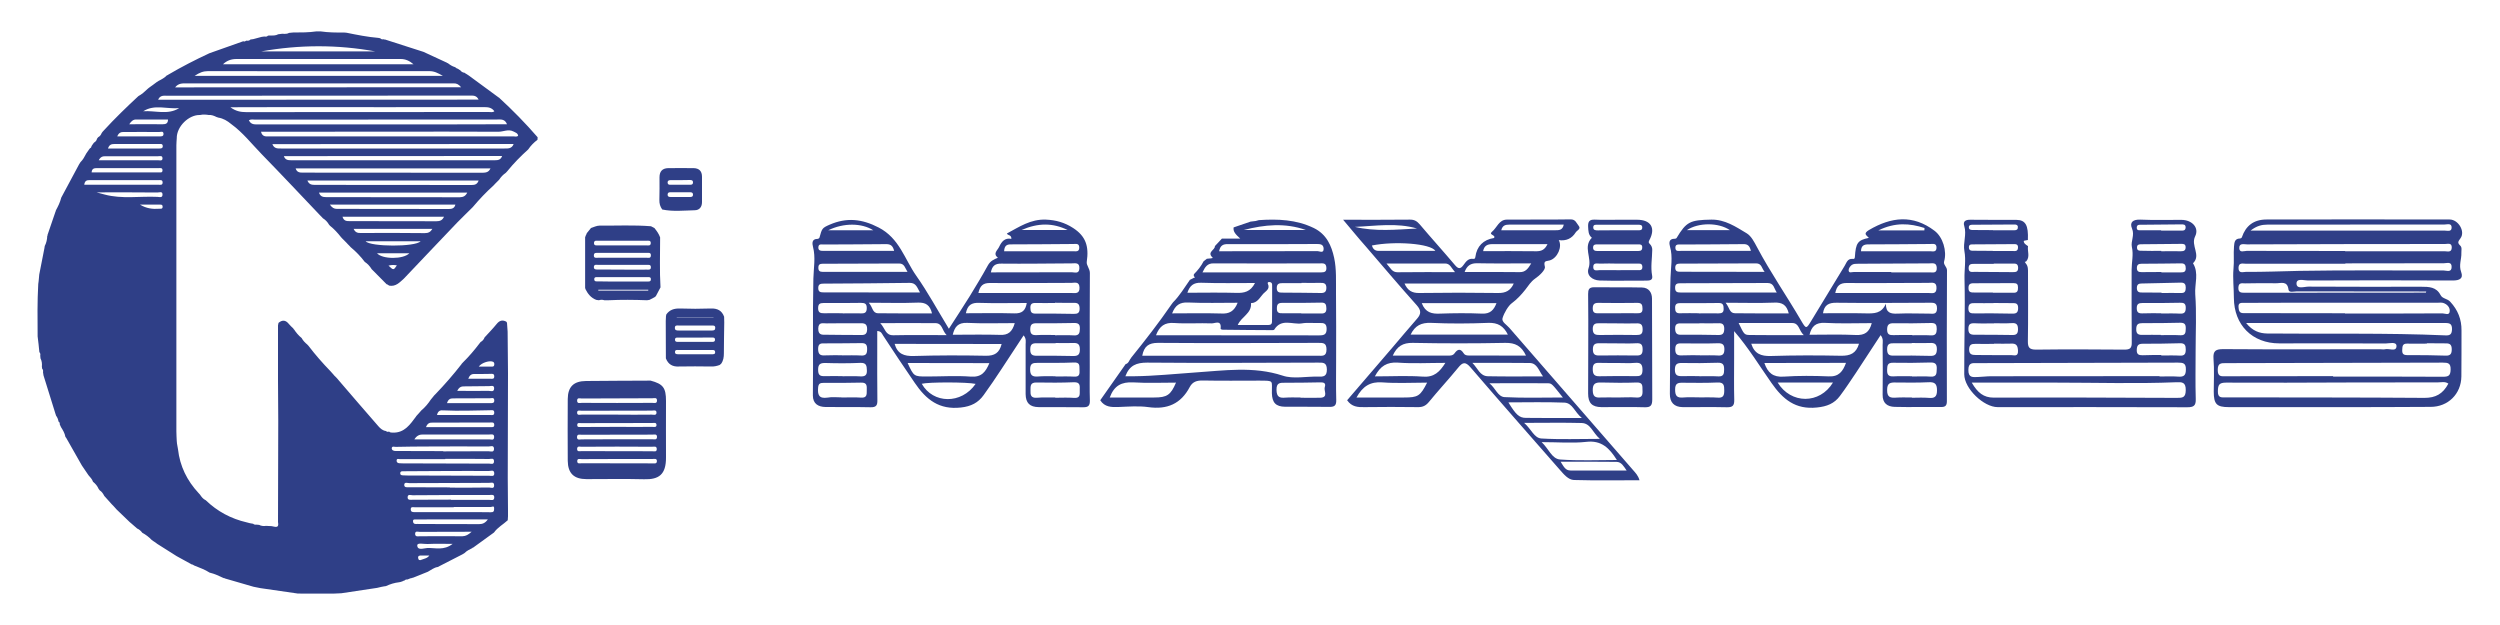
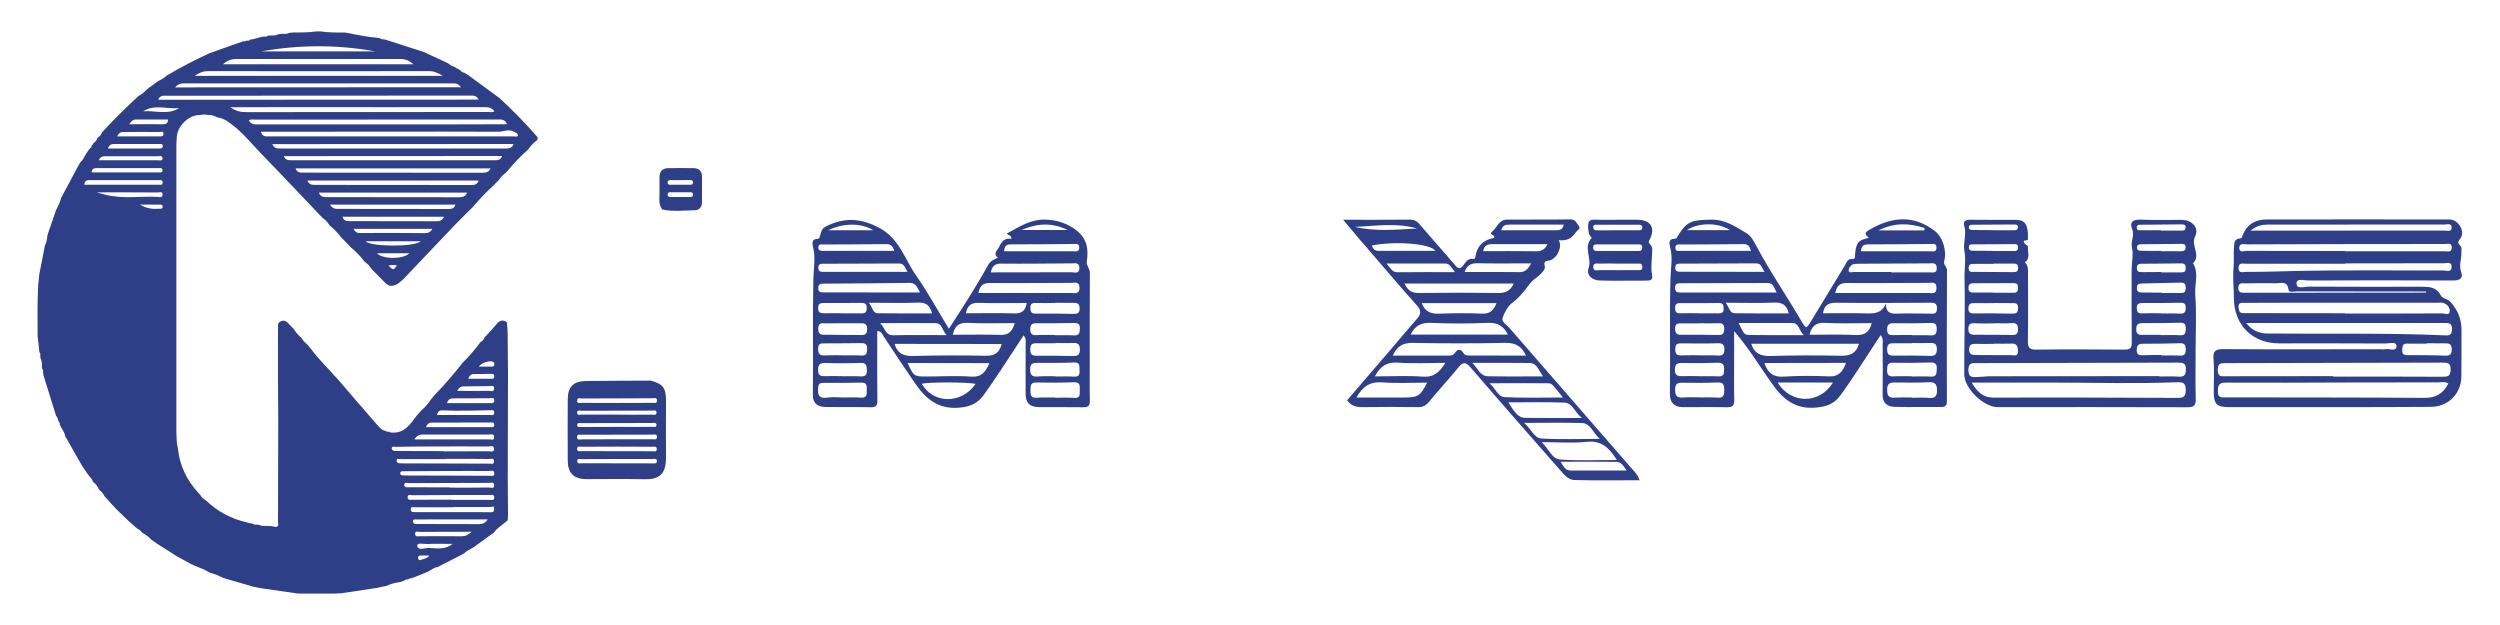
<svg xmlns="http://www.w3.org/2000/svg" version="1.1" id="Camada_1" x="0px" y="0px" viewBox="0 0 200 50" style="enable-background:new 0 0 200 50;" xml:space="preserve">
  <style type="text/css">
	.st0{fill:#2F3F87;}
</style>
  <g>
    <path fill="#2F3F87" class="st0" d="M186.5,32.57c-2.73,0-5.46,0-8.19,0c-0.98,0-1.21-0.24-1.21-1.24c0-0.88,0.05-1.76-0.02-2.63   c-0.05-0.66,0.2-0.77,0.8-0.77c4.18,0.03,8.36,0.01,12.55,0.01c0.13,0,0.26,0.03,0.37,0c0.32-0.09,0.91,0.24,0.92-0.25   c0.01-0.39-0.58-0.21-0.89-0.21c-2.83-0.02-5.66-0.01-8.49-0.01c-2.16,0-3.62-1.47-3.63-3.64c0-0.78-0.1-1.57-0.03-2.35   c0.06-0.59-0.01-1.17,0.04-1.76c0.03-0.29,0.03-0.63,0.47-0.64c0.06,0,0.15-0.05,0.16-0.1c0.31-0.92,0.95-1.42,1.97-1.42   c4.88-0.01,9.77-0.01,14.65,0c0.69,0,1.27,0.95,0.87,1.5c-0.2,0.27-0.26,0.36-0.02,0.59c0.16,0.15,0.08,0.38,0.09,0.58   c0.02,0.5-0.22,0.98-0.02,1.52c0.2,0.54-0.13,0.69-0.68,0.69c-3.86-0.02-7.71-0.02-11.57,0c-0.32,0-0.93-0.21-0.92,0.25   c0.01,0.47,0.62,0.24,0.96,0.24c3.01,0.02,6.01,0.01,9.02,0.01c0.61,0,1.21,0.01,1.54,0.66c0.16,0.31,0.55,0.28,0.78,0.54   c0.61,0.66,0.91,1.41,0.9,2.3c-0.01,1.23,0.01,2.45-0.01,3.68c-0.02,1.4-1.07,2.43-2.46,2.43   C191.81,32.57,189.16,32.57,186.5,32.57z M195.87,30.69c-0.27-0.19-0.55-0.1-0.82-0.1c-2.45,0-4.9,0.01-7.35,0.01   c-3.21,0.01-6.41,0.03-9.62,0.01c-0.55,0-0.64,0.18-0.65,0.68c-0.02,0.58,0.32,0.5,0.67,0.5c5.29,0.01,10.57,0,15.86,0.04   C194.84,31.83,195.43,31.52,195.87,30.69z M186.65,30.09c0,0.01,0,0.02,0,0.04c2.93,0,5.86-0.01,8.79,0.01   c0.44,0,0.6-0.09,0.61-0.58c0.01-0.51-0.21-0.55-0.63-0.55c-5.79,0.02-11.57,0.03-17.36,0.04c-0.39,0-0.64,0-0.64,0.54   c-0.01,0.58,0.31,0.51,0.66,0.51C180.94,30.09,183.8,30.09,186.65,30.09z M187.6,25.06c0,0.01,0,0.02,0,0.02   c2.6,0,5.2,0.01,7.8-0.01c0.2,0,0.57,0.21,0.58-0.2c0.01-0.3-0.23-0.55-0.54-0.64c-0.14-0.04-0.3-0.01-0.45-0.01   c-4.03,0-8.06,0-12.08,0c-1.13,0-2.25,0.01-3.38,0.01c-0.22,0-0.47-0.04-0.45,0.32c0.02,0.27,0.05,0.51,0.4,0.5   c0.12,0,0.25,0,0.38,0C182.44,25.06,185.02,25.06,187.6,25.06z M179.69,25.84c0.51,0.64,1.08,0.83,1.68,0.84   c4.75,0.05,9.51-0.06,14.26,0.15c0.38,0.02,0.52-0.09,0.53-0.5c0-0.42-0.17-0.49-0.54-0.49C190.37,25.84,185.11,25.84,179.69,25.84   z M187.63,21.07c0,0.01,0,0.02,0,0.03c-2.65,0-5.3,0-7.95,0c-0.24,0-0.59-0.13-0.6,0.33c0,0.48,0.36,0.32,0.6,0.32   c1.42,0.01,2.84-0.05,4.26-0.08c3.85-0.07,7.7-0.02,11.56-0.03c0.23,0,0.63,0.18,0.63-0.28c0.01-0.46-0.38-0.3-0.62-0.3   C192.88,21.06,190.26,21.07,187.63,21.07z M187.61,20.08c0,0.01,0,0.02,0,0.02c2.65,0,5.31,0,7.96,0c0.22,0,0.55,0.13,0.57-0.28   c0.02-0.43-0.33-0.3-0.54-0.3c-5.28,0-10.56,0.01-15.84,0.03c-0.24,0-0.64-0.13-0.62,0.31c0.02,0.39,0.39,0.21,0.6,0.21   C182.36,20.08,184.99,20.08,187.61,20.08z M180.04,18.45c5.29,0,10.42,0,15.55,0c0.2,0,0.52,0.11,0.54-0.22   c0.02-0.41-0.35-0.27-0.56-0.27c-4.73,0-9.45,0.01-14.18,0.01C180.95,17.97,180.54,18.06,180.04,18.45z M194.07,23.41   c0.01-0.03,0.02-0.06,0.03-0.09c-0.2,0-0.4,0-0.59,0c-3.25,0-6.5,0-9.76-0.01c-0.23,0-0.64,0.13-0.67-0.14   c-0.09-0.74-0.61-0.5-1-0.51c-0.83-0.02-1.65,0-2.48,0.01c-0.23,0-0.51-0.09-0.53,0.33c-0.02,0.42,0.22,0.42,0.52,0.42   C184.42,23.41,189.25,23.41,194.07,23.41z M194.15,27.46c0,0.01,0,0.02,0,0.03c-0.53,0-1.05,0.01-1.58,0   c-0.36-0.01-0.38,0.2-0.39,0.48c-0.02,0.32,0.07,0.44,0.41,0.44c1.03-0.01,2.05,0.01,3.08,0.04c0.37,0.01,0.47-0.16,0.47-0.5   c0-0.36-0.13-0.49-0.48-0.48C195.15,27.47,194.65,27.46,194.15,27.46z" />
    <path class="st0" d="M80.91,19.11c0.01-0.35-0.28-0.25-0.36-0.43c0.99-0.53,1.9-1.16,3.12-1.11c0.81,0.03,1.52,0.24,2.18,0.67   c1,0.65,1.28,1.44,1.09,2.71c-0.04,0.27,0.25,0.54,0.25,0.89c-0.02,2.52-0.01,5.04-0.01,7.56c0,0.88-0.02,1.75,0.01,2.63   c0.01,0.43-0.13,0.56-0.56,0.55c-1.18-0.02-2.35,0-3.53-0.01c-0.72-0.01-1.04-0.33-1.05-1.04c0-1.33,0-2.65,0-3.98   c0-0.21,0.07-0.44-0.16-0.72c-0.62,0.94-1.2,1.84-1.8,2.74c-0.46,0.69-0.91,1.37-1.4,2.04c-0.44,0.61-1,0.9-1.81,0.99   c-1.75,0.2-2.79-0.63-3.7-1.97c-0.86-1.26-1.71-2.52-2.54-3.8c-0.09-0.13-0.13-0.33-0.46-0.35c0,0.45,0,0.88,0,1.32   c0,1.4-0.01,2.81,0.01,4.21c0.01,0.41-0.09,0.58-0.54,0.57c-1.2-0.03-2.4,0-3.61-0.02c-0.58-0.01-1.01-0.26-1.01-0.92   c0.04-3.12-0.03-6.24,0.04-9.36c0.02-0.83,0.19-1.69-0.03-2.53c-0.06-0.25-0.13-0.64,0.37-0.64c0.05,0,0.14-0.06,0.15-0.11   c0.2-0.72,0.2-0.76,0.82-1.03c1.34-0.58,2.56-0.47,3.91,0.23c1.67,0.86,2.08,2.54,3.01,3.86c0.93,1.32,1.7,2.75,2.61,4.24   c0.58-0.9,1.13-1.74,1.66-2.59c0.5-0.82,1-1.64,1.46-2.48c0.19-0.35,0.48-0.48,0.8-0.61c-0.43-0.34-0.02-0.6,0.1-0.87   C80.12,19.34,80.38,19,80.91,19.11z M71.57,27.51c0.23,0.81,0.76,0.99,1.53,0.97c1.92-0.06,3.84-0.06,5.77-0.02   c0.69,0.01,1.08-0.22,1.26-0.94C77.28,27.51,74.45,27.51,71.57,27.51z M72.61,29.04c0.5,1.08,0.5,1.08,1.55,1.08   c1.17,0,2.35-0.08,3.51,0.01c0.86,0.06,1.18-0.38,1.48-1.08C76.94,29.04,74.8,29.04,72.61,29.04z M78.27,23.44   c2.53,0,4.98,0,7.43,0c0.31,0,0.68,0.1,0.66-0.44c-0.02-0.51-0.39-0.37-0.65-0.37c-2.18,0-4.35,0.03-6.53,0.01   C78.65,22.64,78.4,22.85,78.27,23.44z M73.6,23.4c-0.23-0.4-0.31-0.77-0.81-0.77c-2.3,0.03-4.59,0.05-6.89,0.06   c-0.25,0-0.44,0.03-0.44,0.35c0,0.33,0.19,0.35,0.43,0.35C68.44,23.4,70.98,23.4,73.6,23.4z M84.42,31.8c0,0.01,0,0.01,0,0.02   c0.5,0,1-0.03,1.5,0.01c0.54,0.04,0.45-0.31,0.46-0.63c0.01-0.34,0.04-0.64-0.47-0.62c-1,0.04-1.99,0.04-2.99,0.02   c-0.5-0.01-0.48,0.28-0.48,0.62c-0.01,0.36,0.01,0.63,0.5,0.6C83.42,31.78,83.92,31.8,84.42,31.8z M67.32,31.79c0,0,0,0.01,0,0.01   c0.52,0,1.05-0.03,1.57,0.01c0.47,0.03,0.45-0.26,0.45-0.57c0-0.33,0.06-0.65-0.46-0.63c-1,0.03-2,0.02-3,0.02   c-0.26,0-0.4,0.05-0.43,0.37c-0.05,0.57,0.05,0.91,0.74,0.81C66.56,31.74,66.95,31.79,67.32,31.79z M72.6,21.75   c-0.2-0.31-0.24-0.67-0.67-0.67c-2.04,0.01-4.09,0.02-6.13,0.02c-0.21,0-0.33,0.07-0.33,0.3c-0.01,0.26,0.1,0.35,0.35,0.35   C68.05,21.75,70.29,21.75,72.6,21.75z M79.27,21.79c2.17,0,4.32,0,6.47-0.01c0.24,0,0.59,0.16,0.61-0.31   c0.02-0.5-0.33-0.4-0.62-0.4c-1.88,0.01-3.75,0.04-5.63,0.02C79.62,21.08,79.37,21.26,79.27,21.79z M75.73,26.81   c-0.39-0.4-0.33-0.96-0.91-0.96c-1.42-0.01-2.83,0-4.4,0c0.4,0.42,0.4,0.99,1.06,0.97C72.82,26.79,74.17,26.81,75.73,26.81z    M78.05,30.71c-0.7-0.15-3.72-0.15-4.31-0.01C74.64,32.31,76.91,32.36,78.05,30.71z M81.18,25.85c-1.33,0-2.57,0.04-3.81-0.02   c-0.74-0.03-1,0.33-1.15,0.95c1.3,0,2.55-0.03,3.79,0.01C80.65,26.82,80.98,26.55,81.18,25.85z M67.38,28.42c0,0,0,0.01,0,0.01   c0.5,0,1-0.02,1.5,0.01c0.42,0.03,0.49-0.16,0.49-0.53c0-0.37-0.14-0.47-0.49-0.46c-0.95,0.02-1.9,0.01-2.85,0.02   c-0.3,0-0.58-0.05-0.58,0.44c0,0.46,0.19,0.55,0.58,0.52C66.48,28.41,66.93,28.42,67.38,28.42z M84.45,27.44c0,0.01,0,0.01,0,0.02   c-0.5,0-1,0.01-1.5,0c-0.37-0.01-0.53,0.08-0.53,0.5c0,0.42,0.17,0.5,0.53,0.5c0.95-0.01,1.9,0,2.85,0.02   c0.39,0.01,0.59-0.06,0.59-0.52c0-0.47-0.2-0.54-0.59-0.52C85.35,27.46,84.9,27.44,84.45,27.44z M84.44,30.1c0,0.01,0,0.01,0,0.02   c0.5,0,1-0.02,1.49,0.01c0.47,0.03,0.44-0.25,0.43-0.57c-0.01-0.31,0.04-0.58-0.44-0.56c-0.97,0.04-1.94,0.03-2.91,0.03   c-0.37,0-0.6,0.03-0.6,0.51c0,0.47,0.16,0.61,0.61,0.58C83.5,30.08,83.97,30.1,84.44,30.1z M67.4,30.09c0,0,0,0.01,0,0.01   c0.47,0,0.95-0.02,1.42,0.01c0.37,0.02,0.55-0.08,0.53-0.49c-0.01-0.37-0.05-0.61-0.52-0.59c-0.92,0.04-1.84,0.04-2.76,0.01   c-0.42-0.01-0.63,0.06-0.62,0.56c0,0.5,0.25,0.5,0.61,0.49C66.5,30.08,66.95,30.09,67.4,30.09z M84.4,26.8c0,0.01,0,0.02,0,0.02   c0.5,0,1-0.02,1.5,0.01c0.43,0.03,0.48-0.19,0.49-0.54c0.01-0.37-0.14-0.46-0.49-0.45c-1,0.02-2,0.03-3,0.02   c-0.36,0-0.47,0.12-0.48,0.47c0,0.35,0.11,0.49,0.47,0.48C83.4,26.78,83.9,26.8,84.4,26.8z M77.27,25.06   c1.32,0,2.59-0.03,3.87,0.01c0.63,0.02,0.9-0.23,1-0.83c-1.3,0-2.55,0.03-3.8-0.01C77.73,24.2,77.4,24.4,77.27,25.06z M69.5,24.22   c0.33,0.35,0.28,0.83,0.74,0.84c1.43,0.02,2.87,0.01,4.32,0.01c-0.16-0.66-0.5-0.89-1.14-0.86C72.17,24.26,70.92,24.22,69.5,24.22z    M67.4,25.86C67.4,25.86,67.4,25.87,67.4,25.86c-0.42,0.01-0.85,0-1.27,0.01c-0.29,0.01-0.66-0.14-0.67,0.42   c-0.01,0.58,0.38,0.48,0.71,0.49c0.87,0.02,1.74,0.01,2.62,0.02c0.33,0.01,0.57,0,0.58-0.45c0.01-0.49-0.25-0.5-0.61-0.49   C68.29,25.87,67.85,25.86,67.4,25.86z M71.53,20.07c-0.09-0.36-0.24-0.54-0.62-0.54c-1.68,0.02-3.35,0.02-5.03,0.03   c-0.16,0-0.38-0.07-0.41,0.2c-0.03,0.29,0.18,0.31,0.39,0.31C67.74,20.07,69.61,20.07,71.53,20.07z M80.33,20.1   c1.85,0,3.69,0,5.53,0c0.21,0,0.48,0.07,0.48-0.29c0-0.37-0.27-0.29-0.48-0.29c-1.67,0.01-3.34,0.03-5.01,0.03   C80.51,19.55,80.35,19.69,80.33,20.1z M84.4,24.22c0,0.01,0,0.01,0,0.02c-0.52,0-1.05,0.01-1.57,0c-0.28-0.01-0.41,0.09-0.4,0.39   c0.01,0.29,0.05,0.46,0.41,0.46c1.02-0.01,2.04,0,3.06,0.02c0.29,0,0.46-0.05,0.47-0.4c0-0.35-0.11-0.5-0.47-0.48   C85.39,24.24,84.9,24.22,84.4,24.22z M67.42,25.06c0,0,0,0.01,0,0.01c0.5,0,1-0.01,1.49,0c0.32,0.01,0.43-0.11,0.43-0.43   c0-0.35-0.16-0.41-0.46-0.41c-1,0.01-1.99,0.02-2.99,0.01c-0.31,0-0.44,0.08-0.44,0.42c0,0.36,0.19,0.4,0.47,0.4   C66.42,25.05,66.92,25.06,67.42,25.06z M81.72,18.4c1.37,0,2.53,0,3.69,0C84.24,17.83,83.08,17.81,81.72,18.4z M66.26,18.42   c1.3,0,2.44,0,3.6,0C68.95,17.84,67.51,17.81,66.26,18.42z" />
    <path class="st0" d="M138.73,26.49c0,0.73,0,1.46,0,2.2c0,1.1-0.02,2.2,0.01,3.3c0.01,0.48-0.15,0.6-0.6,0.59   c-1.18-0.03-2.35,0-3.53-0.01c-0.68-0.01-1.03-0.38-1.02-1.06c0.05-3.09-0.04-6.19,0.05-9.29c0.02-0.81,0.2-1.66-0.04-2.49   c-0.07-0.25-0.13-0.64,0.38-0.63c0.05,0,0.12-0.02,0.14-0.05c0.79-1.32,1.09-1.45,2.78-1.48c1.1-0.02,1.96,0.57,2.83,1.09   c0.37,0.22,0.61,0.7,0.83,1.11c1.07,2.02,2.38,3.91,3.53,5.88c0.4,0.68,0.41,0.68,0.82,0c0.89-1.46,1.77-2.92,2.66-4.38   c0.15-0.24,0.22-0.59,0.63-0.56c0.09,0.01,0.18,0.02,0.19-0.14c0.07-1.14,0.23-1.36,1.12-1.54c-0.2-0.22-0.48-0.33,0.01-0.63   c1.79-1.05,3.51-1.25,5.24,0.06c0.67,0.5,1.01,1.63,0.77,2.45c-0.08,0.27,0.23,0.43,0.23,0.72c-0.02,3.49-0.02,6.99-0.01,10.48   c0,0.38-0.17,0.46-0.5,0.45c-1.23-0.01-2.45,0.02-3.68-0.01c-0.58-0.02-0.97-0.29-0.96-0.97c0.02-1.33,0.01-2.65,0-3.98   c0-0.23,0.08-0.49-0.16-0.79c-0.67,1.03-1.32,2.02-1.97,3.01c-0.42,0.62-0.83,1.25-1.28,1.85c-0.45,0.61-1.04,0.85-1.85,0.93   c-1.72,0.18-2.72-0.66-3.63-1.96C140.75,29.26,139.88,27.82,138.73,26.49z M148.72,27.5c-2.9,0-5.75,0-8.62,0   c0.26,0.81,0.79,1,1.56,0.98c1.87-0.06,3.75-0.06,5.62-0.02C148.01,28.47,148.49,28.28,148.72,27.5z M150.87,24.3   c0,0.73,0.37,0.81,0.92,0.79c0.85-0.04,1.7,0,2.55,0c0.28,0,0.61,0.1,0.62-0.4c0.01-0.51-0.29-0.47-0.63-0.47   c-2.47,0.01-4.94,0.03-7.41,0c-0.63-0.01-0.98,0.18-1.08,0.84c1.16,0,2.3-0.02,3.44,0.01C149.91,25.08,150.52,25.1,150.87,24.3z    M141.15,29.04c0.27,0.78,0.69,1.15,1.55,1.09c1.2-0.08,2.4-0.07,3.6-0.02c0.81,0.04,1.13-0.4,1.38-1.08   C145.47,29.04,143.33,29.04,141.15,29.04z M142.14,23.4c-0.22-0.32-0.22-0.76-0.73-0.76c-2.33,0.01-4.66,0.02-6.99,0.02   c-0.26,0-0.42,0.05-0.41,0.37c0,0.32,0.16,0.37,0.42,0.37C136.98,23.4,139.53,23.4,142.14,23.4z M146.82,23.44   c2.52,0,4.99,0,7.46,0c0.27,0,0.63,0.12,0.64-0.38c0.02-0.55-0.36-0.43-0.67-0.43c-2.17,0-4.34,0.03-6.51,0.01   C147.22,22.64,146.95,22.82,146.82,23.44z M152.95,31.8c0,0.01,0,0.01,0,0.02c0.45,0,0.9-0.03,1.35,0.01   c0.46,0.04,0.66-0.08,0.66-0.6c0-0.54-0.19-0.68-0.69-0.65c-0.87,0.04-1.74,0.03-2.62,0.02c-0.43-0.01-0.68,0.04-0.68,0.59   c-0.01,0.6,0.26,0.65,0.72,0.62C152.1,31.78,152.53,31.8,152.95,31.8z M135.98,31.79C135.98,31.79,135.98,31.79,135.98,31.79   c0.47,0.01,0.95-0.02,1.42,0.02c0.46,0.04,0.54-0.17,0.54-0.57c0-0.39-0.02-0.67-0.54-0.64c-0.92,0.04-1.84,0.03-2.76,0.02   c-0.41-0.01-0.64,0.04-0.63,0.56c0,0.5,0.16,0.66,0.64,0.62C135.08,31.76,135.53,31.79,135.98,31.79z M151.3,21.76   c0,0.01,0,0.02,0,0.03c1.03,0,2.05,0,3.08,0c0.26,0,0.58,0.1,0.56-0.37c-0.02-0.44-0.33-0.35-0.59-0.35   c-1.9,0.01-3.8,0.02-5.7,0.03c-0.17,0-0.37,0-0.5,0.09c-0.13,0.09-0.27,0.29-0.26,0.43c0.01,0.27,0.27,0.13,0.42,0.14   C149.3,21.76,150.3,21.76,151.3,21.76z M141.17,21.75c-0.24-0.29-0.23-0.68-0.68-0.68c-2.03,0.01-4.06,0.02-6.09,0.02   c-0.24,0-0.38,0.06-0.38,0.33c0,0.28,0.16,0.32,0.39,0.32C136.62,21.75,138.84,21.75,141.17,21.75z M146.64,30.6   c-0.82,0-1.54,0-2.26,0c-0.7,0-1.41,0-2.17,0C143.27,32.34,145.58,32.35,146.64,30.6z M149.74,25.85c-1.29,0-2.52,0.05-3.74-0.02   c-0.75-0.04-1.07,0.28-1.24,0.95c1.26,0,2.49-0.04,3.71,0.02C149.16,26.83,149.55,26.59,149.74,25.85z M144.3,26.81   c-0.42-0.4-0.35-0.97-0.94-0.97c-1.41,0-2.83,0-4.27,0c0.43,0.9,0.45,0.95,0.88,0.96C141.34,26.82,142.71,26.81,144.3,26.81z    M152.96,30.1c0,0.01,0,0.02,0,0.02c0.5,0,1-0.03,1.49,0.01c0.51,0.03,0.47-0.28,0.49-0.62c0.02-0.39-0.12-0.52-0.51-0.51   c-0.99,0.03-1.99,0.04-2.99,0.02c-0.44-0.01-0.46,0.22-0.47,0.56c-0.01,0.37,0.08,0.55,0.5,0.53   C151.97,30.08,152.47,30.1,152.96,30.1z M136.02,28.42c0,0,0,0.01,0,0.01c0.48,0,0.95-0.02,1.43,0.01c0.35,0.02,0.49-0.1,0.5-0.46   c0.01-0.38-0.11-0.53-0.51-0.52c-0.95,0.03-1.9,0.02-2.85,0.01c-0.32,0-0.57-0.02-0.57,0.45c-0.01,0.48,0.21,0.53,0.59,0.51   C135.06,28.41,135.54,28.42,136.02,28.42z M152.94,27.44c0,0.01,0,0.01,0,0.02c-0.47,0-0.95,0.01-1.42,0   c-0.35-0.01-0.55,0.05-0.55,0.48c0,0.4,0.14,0.52,0.52,0.51c0.97-0.01,1.95-0.01,2.92,0.02c0.39,0.01,0.52-0.11,0.54-0.5   c0.01-0.45-0.18-0.56-0.58-0.53C153.89,27.46,153.42,27.44,152.94,27.44z M135.95,30.09c0,0,0,0.01,0,0.01c0.5,0,1-0.02,1.5,0.01   c0.44,0.03,0.48-0.21,0.48-0.56c0-0.37-0.09-0.54-0.51-0.53c-0.95,0.03-1.9,0.04-2.85,0.02c-0.41-0.01-0.57,0.09-0.58,0.53   c0,0.48,0.23,0.53,0.6,0.52C135.05,30.08,135.5,30.09,135.95,30.09z M152.98,26.8c0,0.01,0,0.01,0,0.02c0.5,0,1-0.02,1.5,0.01   c0.38,0.02,0.45-0.17,0.46-0.5c0-0.33-0.07-0.5-0.45-0.49c-1,0.03-2,0.03-3,0.02c-0.39-0.01-0.52,0.13-0.52,0.51   c0,0.39,0.19,0.45,0.51,0.44C151.98,26.79,152.48,26.8,152.98,26.8z M135.95,25.86c0,0,0,0.01,0,0.01c-0.47,0-0.95,0.01-1.42,0   c-0.3-0.01-0.53,0.01-0.52,0.42c0.01,0.34,0.11,0.5,0.47,0.49c1-0.01,1.99,0,2.99,0.02c0.37,0.01,0.46-0.15,0.47-0.49   c0-0.37-0.15-0.47-0.49-0.45C136.94,25.88,136.44,25.86,135.95,25.86z M138.05,24.22c0.31,0.38,0.3,0.84,0.75,0.84   c1.43,0.02,2.85,0.01,4.3,0.01c-0.17-0.68-0.52-0.89-1.16-0.86C140.7,24.26,139.46,24.22,138.05,24.22z M148.88,20.1   c1.85,0,3.69,0,5.53,0c0.2,0,0.49,0.1,0.51-0.26c0.02-0.41-0.29-0.32-0.52-0.32c-1.64,0.01-3.29,0.03-4.93,0.03   C149.11,19.55,148.89,19.65,148.88,20.1z M140.07,20.07c-0.09-0.39-0.25-0.55-0.59-0.54c-1.68,0.02-3.35,0.02-5.03,0.03   c-0.19,0-0.43-0.04-0.42,0.27c0.01,0.32,0.27,0.24,0.45,0.24C136.33,20.07,138.18,20.07,140.07,20.07z M135.91,25.06   c0,0,0,0.01,0,0.01c0.52,0,1.04-0.01,1.57,0c0.27,0,0.42-0.07,0.41-0.37c0-0.29-0.05-0.47-0.4-0.46c-1.02,0.02-2.04,0.01-3.06,0.01   c-0.26,0-0.42,0.05-0.42,0.36c0,0.3,0.06,0.47,0.41,0.45C134.92,25.04,135.42,25.06,135.91,25.06z M153.95,18.43   c0-0.06,0.01-0.13,0.01-0.19c-1.17-0.38-2.34-0.47-3.69,0.19C151.63,18.43,152.79,18.43,153.95,18.43z M138.39,18.41   c-0.91-0.62-2.51-0.62-3.44,0C136.11,18.41,137.25,18.41,138.39,18.41z" />
    <path class="st0" d="M162.06,21.07c0.2,0.23,0.18,0.5,0.18,0.78c0,1.81,0.02,3.62-0.01,5.43c-0.01,0.52,0.12,0.69,0.66,0.69   c2.35-0.03,4.71-0.02,7.06,0c0.46,0,0.6-0.12,0.59-0.59c-0.02-1.93-0.01-3.87-0.01-5.81c0-0.6,0.16-1.19,0.02-1.81   c-0.1-0.47,0.24-0.94,0.01-1.48c-0.21-0.5,0.08-0.73,0.66-0.71c1.1,0.05,2.2,0.01,3.3,0.02c0.83,0,1.44,0.62,1.09,1.32   c-0.37,0.75,0.5,1.5-0.17,2.15c0.49,0.79,0.12,1.66,0.18,2.48c0.11,1.49,0.03,2.99,0.03,4.48c0,1.3-0.03,2.6,0.01,3.9   c0.02,0.54-0.17,0.66-0.68,0.66c-5.06-0.02-10.11-0.01-15.17-0.01c-1.11,0-2.67-1.48-2.67-2.63c-0.01-2.55,0.08-5.1,0.02-7.64   c-0.02-0.74,0.13-1.48-0.01-2.23c-0.12-0.64,0.2-1.31-0.01-1.99c-0.12-0.38,0.11-0.51,0.5-0.5c1.23,0.02,2.45,0,3.68,0.01   c0.73,0.01,0.96,0.44,0.91,1.61c-0.12,0.03-0.33,0.05-0.33,0.08c0,0.21,0.19,0.3,0.34,0.41c-0.06,0.41,0.18,0.86-0.15,1.23   c-0.04,0.01-0.08,0.02-0.11,0.03C162,20.98,162.03,21.03,162.06,21.07z M172.76,30.09c0,0.01,0,0.02,0,0.03c0.5,0,1-0.03,1.5,0.01   c0.44,0.03,0.61-0.09,0.61-0.57c0.01-0.51-0.22-0.55-0.63-0.55c-5.35,0.02-10.7,0.03-16.05,0.04c-0.38,0-0.72-0.07-0.72,0.54   c-0.01,0.65,0.36,0.58,0.76,0.57c0.35-0.01,0.7-0.06,1.04-0.06C163.77,30.09,168.26,30.09,172.76,30.09z M157.74,30.61   c0.47,0.81,0.95,1.2,1.76,1.2c4.88-0.02,9.76,0,14.64,0.02c0.46,0,0.71-0.01,0.72-0.61c0.01-0.66-0.3-0.66-0.77-0.64   c-3.2,0.13-6.4,0.03-9.61,0.03C162.29,30.61,160.09,30.61,157.74,30.61z M159.52,25.86c0,0,0,0.01,0,0.01   c-0.52,0-1.04,0.02-1.57-0.01c-0.35-0.01-0.48,0.09-0.48,0.46c0,0.38,0.17,0.46,0.5,0.46c0.99,0,1.99,0,2.98,0.02   c0.33,0.01,0.49-0.07,0.49-0.45c0-0.39-0.12-0.53-0.51-0.5C160.47,25.88,160,25.86,159.52,25.86z M172.86,26.79   c0,0.01,0,0.02,0,0.02c0.52,0,1.05-0.02,1.57,0.01c0.41,0.02,0.42-0.21,0.43-0.52c0.01-0.35-0.08-0.49-0.46-0.48   c-1,0.03-1.99,0.03-2.99,0.03c-0.33,0-0.5,0.07-0.51,0.45c-0.02,0.42,0.17,0.51,0.54,0.49C171.91,26.78,172.39,26.79,172.86,26.79z    M159.48,24.24c0,0,0,0.01,0,0.01c-0.5,0-1,0.01-1.5,0c-0.32-0.01-0.51,0.04-0.51,0.44c0.01,0.38,0.22,0.38,0.49,0.38   c1,0,2-0.01,3,0.02c0.34,0.01,0.49-0.07,0.49-0.45c0-0.37-0.18-0.4-0.47-0.39C160.48,24.24,159.98,24.24,159.48,24.24z    M159.43,23.4c0,0.01,0,0.01,0,0.02c0.55,0,1.1-0.01,1.65,0c0.32,0.01,0.36-0.16,0.36-0.42c0-0.26-0.09-0.35-0.35-0.35   c-1.07,0.01-2.15,0.01-3.22,0.01c-0.29,0-0.4,0.11-0.39,0.4c0,0.34,0.22,0.34,0.45,0.34C158.44,23.4,158.94,23.4,159.43,23.4z    M172.89,25.06c0,0.01,0,0.02,0,0.02c0.5,0,1-0.02,1.5,0.01c0.37,0.02,0.47-0.12,0.47-0.47c0-0.35-0.16-0.41-0.46-0.4   c-1,0.02-2,0.03-3,0.02c-0.3,0-0.46,0.07-0.46,0.41c0,0.34,0.14,0.43,0.45,0.42C171.89,25.05,172.39,25.06,172.89,25.06z    M172.9,28.4c0,0.01,0,0.02,0,0.04c0.5,0,1-0.02,1.5,0.01c0.38,0.02,0.46-0.16,0.46-0.49c0-0.33-0.07-0.51-0.45-0.5   c-1,0.03-2,0.04-3,0.04c-0.37,0-0.46,0.16-0.47,0.5c-0.01,0.36,0.17,0.42,0.46,0.42C171.9,28.4,172.4,28.4,172.9,28.4z    M159.54,27.49c0,0.01,0,0.01,0,0.02c-0.5,0-1,0.01-1.5,0c-0.32-0.01-0.51,0.06-0.51,0.45c0,0.39,0.22,0.44,0.53,0.44   c0.95,0,1.9,0.02,2.84,0.01c0.23,0,0.56,0.15,0.54-0.35c-0.02-0.4-0.12-0.6-0.56-0.57C160.44,27.51,159.99,27.49,159.54,27.49z    M172.92,23.41c0,0.01,0,0.02,0,0.03c0.52,0,1.05-0.01,1.57,0c0.32,0.01,0.36-0.16,0.37-0.42c0-0.28-0.09-0.41-0.38-0.41   c-1.05,0.03-2.09,0.05-3.14,0.07c-0.22,0-0.38,0.05-0.39,0.33c-0.01,0.3,0.12,0.4,0.4,0.39C171.87,23.4,172.4,23.41,172.92,23.41z    M159.5,21.09c0,0.01,0,0.01,0,0.02c-0.52,0-1.05,0-1.57,0c-0.24,0-0.44,0.01-0.44,0.34c0,0.37,0.26,0.3,0.47,0.3   c1.02,0.01,2.05,0.01,3.07,0.02c0.25,0,0.42-0.02,0.42-0.35c-0.01-0.34-0.2-0.34-0.44-0.33C160.5,21.09,160,21.09,159.5,21.09z    M172.91,21.76c0,0.01,0,0.02,0,0.03c0.52,0,1.05,0,1.57,0c0.23,0,0.38-0.04,0.38-0.32c0-0.28-0.09-0.41-0.39-0.4   c-1.05,0.02-2.1,0.02-3.15,0.03c-0.24,0-0.37,0.08-0.37,0.34c0,0.28,0.15,0.33,0.38,0.33C171.86,21.76,172.38,21.76,172.91,21.76z    M159.42,20.07c0,0,0,0.01,0,0.01c0.53,0,1.05,0,1.58,0c0.19,0,0.42,0.06,0.44-0.26c0.02-0.32-0.21-0.29-0.4-0.29   c-1.05,0-2.1,0.01-3.15,0.02c-0.17,0-0.38-0.03-0.38,0.23c0,0.3,0.22,0.28,0.42,0.28C158.42,20.07,158.92,20.07,159.42,20.07z    M159.44,18.41c0,0,0,0.01,0,0.01c0.57,0,1.15,0,1.72,0c0.18,0,0.28-0.07,0.27-0.27c-0.01-0.16-0.14-0.19-0.27-0.19   c-1.12,0-2.24,0.01-3.37,0.02c-0.13,0-0.27,0.02-0.28,0.17c-0.02,0.2,0.12,0.25,0.28,0.25C158.34,18.41,158.89,18.41,159.44,18.41z    M172.89,18.42c0,0.01,0,0.02,0,0.03c0.53,0,1.05,0,1.58,0c0.17,0,0.36,0.02,0.38-0.24c0.01-0.27-0.18-0.26-0.36-0.26   c-1.05,0.01-2.1,0.02-3.15,0.03c-0.17,0-0.39-0.04-0.4,0.22c-0.01,0.27,0.21,0.22,0.38,0.22   C171.84,18.43,172.37,18.42,172.89,18.42z M172.9,20.07c0,0.01,0,0.02,0,0.03c0.53,0,1.05-0.01,1.58,0c0.24,0,0.38-0.07,0.37-0.34   c-0.01-0.26-0.2-0.25-0.37-0.25c-1.05,0.01-2.1,0.02-3.16,0.03c-0.18,0-0.36,0.01-0.36,0.26c0,0.26,0.18,0.26,0.36,0.26   C171.85,20.08,172.38,20.07,172.9,20.07z" />
    <path class="st0" d="M107.45,17.58c1.91,0,3.64,0.01,5.36-0.01c0.34,0,0.54,0.12,0.76,0.37c0.93,1.1,1.9,2.17,2.83,3.27   c0.27,0.32,0.44,0.32,0.68-0.01c0.19-0.26,0.38-0.55,0.78-0.49c0.1,0.01,0.15-0.02,0.17-0.16c0.11-0.85,0.64-1.38,1.49-1.51   c0.18-0.25-0.47-0.24-0.16-0.5c0.39-0.32,0.56-0.96,1.17-0.97c1.7-0.02,3.41,0.01,5.11-0.02c0.41-0.01,0.48,0.31,0.65,0.51   c0.22,0.26-0.14,0.37-0.24,0.54c-0.31,0.49-0.76,0.69-1.35,0.61c0.3,0.51-0.09,1.43-0.71,1.62c-0.3,0.09-0.53-0.01-0.4,0.51   c0.06,0.24-0.43,0.71-0.77,0.94c-0.36,0.25-0.55,0.58-0.8,0.9c-0.31,0.39-0.65,0.76-1.08,1.08c-0.26,0.19-0.61,0.75-0.74,1.2   c-0.08,0.29,0.33,0.52,0.54,0.76c3.3,3.8,6.6,7.59,9.9,11.38c0.19,0.22,0.41,0.43,0.52,0.82c-1.77,0-3.51,0.03-5.25-0.02   c-0.45-0.02-0.8-0.45-1.11-0.8c-2.39-2.73-4.79-5.45-7.15-8.2c-0.42-0.49-0.64-0.43-1,0.02c-0.76,0.93-1.58,1.81-2.34,2.74   c-0.25,0.3-0.5,0.42-0.89,0.41c-1.43-0.02-2.85-0.02-4.28,0c-0.52,0.01-1-0.02-1.37-0.55c1.18-1.37,2.39-2.78,3.6-4.19   c0.67-0.78,1.32-1.57,2-2.34c0.33-0.38,0.33-0.66-0.03-1.07c-1.39-1.55-2.74-3.15-4.1-4.73C108.66,19.04,108.12,18.37,107.45,17.58   z M122.08,28.45c-0.37-0.79-0.87-1.03-1.65-1.02c-2.47,0.05-4.95,0.05-7.42,0c-0.78-0.01-1.25,0.27-1.59,1.02c1.5,0,2.95,0,4.39,0   c0.2,0,0.41,0.01,0.55-0.18c0.24-0.34,0.47-0.42,0.73-0.01c0.08,0.14,0.23,0.18,0.39,0.18C119,28.45,120.52,28.45,122.08,28.45z    M112.85,26.77c2.59,0,5.17,0,7.78,0c-0.34-0.69-0.81-0.97-1.57-0.94c-1.52,0.06-3.05,0.07-4.58,0   C113.71,25.8,113.2,26.04,112.85,26.77z M112.36,22.68c0.25,0.56,0.6,0.77,1.18,0.76c2.1-0.03,4.21-0.03,6.31,0   c0.59,0.01,0.99-0.18,1.25-0.76C118.18,22.68,115.29,22.68,112.36,22.68z M123.33,35.37c0.57,0.53,0.81,1.33,1.47,1.39   c1.49,0.11,3,0.04,4.55,0.04c-0.6-0.95-1.23-1.6-2.46-1.45C125.79,35.47,124.65,35.37,123.33,35.37z M108.52,31.8   c1.32,0,2.56,0,3.8,0c1.12,0,1.3-0.11,1.85-1.19c-1.21,0-2.4,0.07-3.59-0.02C109.63,30.52,109.02,30.89,108.52,31.8z M126.55,33.44   c-0.59-0.48-0.75-1.2-1.39-1.23c-1.48-0.06-2.97-0.02-4.49-0.02c0.6,0.98,0.87,1.24,1.4,1.24   C123.49,33.45,124.9,33.44,126.55,33.44z M121.93,33.83c0.58,0.5,0.8,1.22,1.39,1.25c1.5,0.09,3.01,0.03,4.67,0.03   c-0.58-0.49-0.73-1.25-1.46-1.27C125.07,33.8,123.6,33.83,121.93,33.83z M119.15,30.66c0.49,0.38,0.67,1.08,1.22,1.11   c1.52,0.08,3.04,0.03,4.66,0.03c-0.88-1.1-0.88-1.13-1.21-1.14C122.31,30.65,120.79,30.66,119.15,30.66z M123.44,30.11   c-0.34-0.46-0.47-1.06-1.06-1.07c-1.49-0.02-2.98-0.01-4.59-0.01c0.44,0.44,0.6,1.06,1.25,1.07   C120.5,30.13,121.97,30.11,123.44,30.11z M109.99,30.11c1.35,0,2.6-0.07,3.83,0.02c0.9,0.07,1.35-0.37,1.81-1.1   c-1.33,0-2.57,0.07-3.8-0.02C110.95,28.95,110.42,29.29,109.99,30.11z M113.74,24.25c0.29,0.76,0.81,0.87,1.46,0.84   c1.12-0.04,2.24-0.05,3.36,0c0.67,0.03,0.95-0.3,1.16-0.84C117.7,24.25,115.74,24.25,113.74,24.25z M122.5,21.07   c-1.53,0-2.93,0.02-4.33-0.01c-0.52-0.01-0.82,0.2-1,0.7c1.5,0,2.95-0.01,4.4,0.01C122.02,21.78,122.23,21.52,122.5,21.07z    M116.4,21.77c-0.3-0.34-0.39-0.69-0.79-0.69c-1.51,0-3.02,0-4.69,0c0.33,0.37,0.44,0.7,0.88,0.7   C113.29,21.76,114.78,21.77,116.4,21.77z M130.13,37.64c-0.24-0.34-0.41-0.68-0.8-0.69c-1.46-0.02-2.92-0.01-4.48-0.01   c0.26,0.41,0.39,0.7,0.79,0.7C127.11,37.64,128.57,37.64,130.13,37.64z M120.1,18.42c1.48,0,2.9,0,4.32,0c0.3,0,0.59,0,0.68-0.45   c-1.47,0-2.92,0-4.36,0C120.45,17.97,120.2,18.02,120.1,18.42z M114.83,20.07c-0.37-0.59-3.25-0.8-5.08-0.43   c0.08,0.27,0.24,0.43,0.53,0.43C111.78,20.07,113.29,20.07,114.83,20.07z M123.8,19.53c-1.52,0-2.96,0-4.41,0   c-0.39,0-0.66,0.12-0.74,0.56c1.45,0,2.87-0.01,4.29,0.01C123.31,20.09,123.58,19.99,123.8,19.53z M113.36,18.28   c-1.63-0.48-3.3-0.2-4.97-0.13C110.03,18.54,111.7,18.37,113.36,18.28z" />
-     <path class="st0" d="M93.72,24.35c0.04-0.05,0.08-0.11,0.12-0.16c0.54-0.54,0.92-1.19,1.35-1.8c0.1-0.05,0.21-0.1,0.31-0.16   c0.03-0.01,0.07-0.02,0.1-0.03c-0.03-0.04-0.07-0.08-0.1-0.12c0-0.05,0.01-0.09,0.01-0.14c0.31-0.31,0.58-0.65,0.78-1.04   c0.09-0.07,0.17-0.13,0.26-0.2c0.17-0.02,0.53-0.03,0.46-0.09c-0.49-0.45,0.21-0.61,0.18-0.92c0.19-0.2,0.37-0.4,0.56-0.6   c0.44,0,0.87,0,1.47,0c-0.34-0.32-0.59-0.54-0.53-0.9c0,0-0.02,0.01-0.02,0.01c0.46-0.16,0.91-0.31,1.37-0.47   c0.14-0.02,0.27-0.03,0.41-0.05c0.09-0.02,0.17-0.05,0.26-0.07c1.51-0.1,2.98-0.05,4.39,0.63c1.03,0.5,1.42,1.42,1.63,2.38   c0.2,0.92,0.14,1.9,0.15,2.85c0.02,1.77,0.01,3.54,0.01,5.3c0,1.08-0.02,2.15,0.01,3.23c0.01,0.43-0.13,0.56-0.56,0.55   c-1.18-0.02-2.35,0-3.53-0.01c-0.75-0.01-1.04-0.33-1.06-1.09c-0.02-1.04,0.22-0.99-1.01-1c-1.5,0-3,0.02-4.5-0.01   c-0.48-0.01-0.83,0.09-1.06,0.52c-0.71,1.35-1.81,1.82-3.31,1.61c-0.78-0.11-1.6-0.04-2.4-0.01c-0.56,0.02-1.1,0.01-1.45-0.54   c0.66-0.94,1.35-1.92,2.03-2.89c0.23-0.06,0.28-0.28,0.39-0.44c0.03-0.01,0.05-0.04,0.05-0.07C91.62,27.22,92.71,25.82,93.72,24.35   z M91.38,28.46c4.71,0,9.38,0,14.06,0c0.35,0,0.68,0.07,0.68-0.5c0-0.54-0.27-0.53-0.66-0.53c-4.28,0.01-8.55,0.03-12.83,0   C91.9,27.43,91.52,27.7,91.38,28.46z M90.03,30.1c0.27,0,0.5,0,0.72,0c1.62-0.02,3.23-0.19,4.84-0.3c2.31-0.15,4.68-0.52,7.02,0.25   c0.86,0.29,1.89,0.05,2.84,0.08c0.42,0.01,0.7,0,0.7-0.57c-0.01-0.59-0.32-0.55-0.72-0.55c-4.55,0.01-9.1,0.04-13.66,0   C90.92,29.01,90.36,29.22,90.03,30.1z M92.48,26.82c4.4,0,8.73,0,13.06,0.01c0.39,0,0.59-0.07,0.59-0.52   c0-0.44-0.22-0.48-0.56-0.47c-0.47,0.02-0.96-0.05-1.42,0.03c-0.74,0.12-1.64-0.43-2.21,0.5c-0.04,0.06-0.24,0.04-0.36,0.04   c-1.18-0.01-2.35-0.01-3.53-0.03c-0.14,0-0.41,0.02-0.4-0.1c0.08-0.72-0.46-0.4-0.71-0.41c-1-0.04-2,0.04-3-0.03   C93.19,25.78,92.76,26.08,92.48,26.82z M96.2,21.79c3.21,0,6.36,0,9.51,0c0.27,0,0.42-0.07,0.4-0.38   c-0.02-0.39-0.28-0.34-0.53-0.34c-2.83,0-5.66,0.02-8.49,0C96.6,21.06,96.41,21.34,96.2,21.79z M88.78,31.8c1.23,0,2.4,0,3.56,0   c1.02,0,1.32-0.2,1.74-1.19c-1.15,0-2.3,0.05-3.44-0.02C89.75,30.55,89.14,30.82,88.78,31.8z M104.04,31.8c0,0.01,0,0.01,0,0.02   c0.52,0,1.05,0.01,1.57,0c0.69-0.02,0.28-0.55,0.37-0.84c0.12-0.36-0.1-0.4-0.4-0.39c-0.92,0.02-1.85,0.03-2.77,0.03   c-0.4,0-0.7-0.02-0.69,0.57c0.01,0.58,0.25,0.66,0.72,0.62C103.24,31.78,103.64,31.8,104.04,31.8z M99.02,26c0.78,0,1.53,0,2.28,0   c0.19,0,0.45,0.04,0.46-0.25c0.02-0.99,0.01-1.99,0.01-2.98c0-0.15-0.11-0.21-0.25-0.21c-0.09,0-0.13,0.07-0.09,0.15   c0.2,0.42-0.19,0.59-0.38,0.8c-0.27,0.3-0.47,0.73-0.97,0.74C100.15,25.08,99.31,25.32,99.02,26z M97.53,20.1   c2.64,0,5.26,0,7.88-0.01c0.15,0,0.5,0.21,0.48-0.21c-0.02-0.33-0.26-0.36-0.53-0.36c-2.38,0.01-4.76,0.02-7.13,0.01   C97.85,19.52,97.61,19.64,97.53,20.1z M100.4,22.64c-1.47,0-2.89,0.03-4.31-0.02c-0.61-0.02-0.91,0.23-1.1,0.8   c1.33,0,2.63-0.03,3.92,0.01C99.53,23.45,100.04,23.35,100.4,22.64z M99.01,24.22c-1.37,0-2.67,0.04-3.97-0.02   c-0.66-0.03-1.02,0.22-1.27,0.87c1.34,0,2.63-0.03,3.92,0.01C98.33,25.12,98.74,24.91,99.01,24.22z M104.1,25.06   c0,0.01,0,0.01,0,0.02c0.52,0,1.05-0.01,1.57,0c0.31,0.01,0.45-0.09,0.44-0.42c-0.01-0.29-0.06-0.46-0.41-0.45   c-1.04,0.02-2.09,0.03-3.13,0.02c-0.33,0-0.42,0.13-0.42,0.44c-0.01,0.37,0.19,0.4,0.47,0.39   C103.11,25.06,103.61,25.06,104.1,25.06z M104.12,22.63c0,0.01,0,0.02,0,0.02c-0.5,0-1,0-1.5,0c-0.28,0-0.48,0.03-0.48,0.4   c0.01,0.33,0.18,0.36,0.43,0.36c1.03,0.01,2.05,0.01,3.08,0.03c0.31,0.01,0.46-0.09,0.46-0.42c0-0.36-0.21-0.4-0.49-0.39   C105.13,22.64,104.63,22.63,104.12,22.63z M99.5,18.4c1.66,0,3.31,0,4.97,0C102.81,17.81,101.16,17.97,99.5,18.4z" />
-     <path class="st0" d="M127.06,27.57c0-1.35,0.01-2.69-0.01-4.04c0-0.36,0.06-0.55,0.48-0.55c1.28,0.02,2.55-0.01,3.83,0.02   c0.54,0.01,0.8,0.4,0.8,0.89c0.02,2.68,0,5.36,0.02,8.05c0,0.48-0.11,0.66-0.62,0.64c-1.15-0.04-2.3,0-3.45-0.01   c-0.75-0.01-1.06-0.33-1.06-1.09C127.05,30.17,127.05,28.87,127.06,27.57C127.06,27.57,127.06,27.57,127.06,27.57z M129.39,31.8   C129.39,31.8,129.39,31.8,129.39,31.8c0.5,0,1-0.04,1.5,0c0.48,0.04,0.53-0.21,0.51-0.59c-0.01-0.34,0.04-0.63-0.48-0.61   c-0.95,0.04-1.9,0.02-2.85,0c-0.46-0.01-0.66,0.11-0.65,0.63c0.01,0.48,0.19,0.6,0.62,0.57C128.48,31.78,128.94,31.8,129.39,31.8z    M129.46,29.04C129.46,29.04,129.46,29.04,129.46,29.04c-0.5-0.01-1,0.01-1.5-0.01c-0.37-0.02-0.54,0.08-0.54,0.49   c0,0.41,0.11,0.59,0.54,0.58c0.95-0.02,1.89-0.02,2.84-0.01c0.36,0.01,0.6,0,0.6-0.49c0-0.48-0.16-0.61-0.61-0.57   C130.35,29.07,129.9,29.04,129.46,29.04z M129.47,27.47C129.47,27.47,129.47,27.46,129.47,27.47c-0.5-0.01-1,0-1.49-0.01   c-0.35-0.01-0.55,0.06-0.55,0.49c0,0.42,0.19,0.5,0.54,0.49c0.97-0.01,1.94-0.02,2.91,0c0.37,0.01,0.53-0.07,0.53-0.49   c0-0.42-0.15-0.51-0.52-0.49C130.41,27.49,129.94,27.47,129.47,27.47z M129.46,25.87C129.46,25.87,129.46,25.86,129.46,25.87   c-0.5-0.01-1,0-1.49-0.01c-0.34-0.01-0.55,0.04-0.55,0.47c0.01,0.45,0.25,0.47,0.58,0.47c0.97-0.01,1.94-0.02,2.91,0   c0.32,0,0.5-0.05,0.5-0.44c0-0.41-0.14-0.51-0.53-0.49C130.41,25.89,129.93,25.87,129.46,25.87z M129.41,25.06   C129.41,25.06,129.41,25.06,129.41,25.06c0.52,0,1.05-0.01,1.57,0c0.27,0.01,0.43-0.05,0.42-0.36c-0.01-0.28-0.03-0.47-0.4-0.47   c-1.05,0.02-2.1,0.01-3.15,0c-0.33,0-0.43,0.14-0.43,0.45c0,0.3,0.13,0.39,0.41,0.38C128.36,25.06,128.89,25.06,129.41,25.06z" />
-     <path class="st0" d="M129.39,17.58c0.53,0,1.05,0,1.58,0c1.1,0,1.51,0.66,0.97,1.65c-0.09,0.17-0.02,0.22,0.05,0.29   c0.13,0.14,0.19,0.28,0.19,0.47c-0.01,0.69-0.14,1.37-0.01,2.06c0.07,0.35-0.16,0.4-0.45,0.4c-1.25-0.01-2.5,0.03-3.75-0.01   c-0.58-0.02-1.09-0.41-0.88-1c0.28-0.81-0.47-1.69,0.26-2.42c-0.29-0.23-0.28-0.55-0.3-0.88c-0.02-0.41,0.1-0.59,0.54-0.57   C128.19,17.6,128.79,17.58,129.39,17.58z M129.44,21.09C129.44,21.09,129.44,21.09,129.44,21.09c-0.47-0.01-0.95-0.02-1.42,0   c-0.22,0.01-0.57-0.12-0.56,0.28c0,0.36,0.33,0.24,0.52,0.24c1,0.01,2,0,3,0c0.19,0,0.42,0.05,0.41-0.27   c-0.02-0.31-0.25-0.25-0.44-0.25C130.44,21.09,129.94,21.09,129.44,21.09z M129.5,19.55C129.5,19.55,129.5,19.55,129.5,19.55   c-0.58,0-1.15,0-1.73,0c-0.16,0-0.31,0.02-0.32,0.22c-0.02,0.23,0.11,0.31,0.32,0.31c1.1,0,2.2,0,3.3,0c0.22,0,0.32-0.09,0.31-0.31   c-0.01-0.22-0.16-0.22-0.31-0.22C130.55,19.55,130.02,19.55,129.5,19.55z M129.39,18.42c0.55,0,1.1,0,1.65,0   c0.15,0,0.32,0.02,0.34-0.19c0.02-0.27-0.19-0.25-0.36-0.25c-1.07,0-2.15,0-3.22,0c-0.14,0-0.33-0.03-0.34,0.19   c-0.01,0.25,0.18,0.26,0.36,0.26C128.34,18.42,128.86,18.42,129.39,18.42z" />
+     <path class="st0" d="M129.39,17.58c0.53,0,1.05,0,1.58,0c1.1,0,1.51,0.66,0.97,1.65c-0.09,0.17-0.02,0.22,0.05,0.29   c0.13,0.14,0.19,0.28,0.19,0.47c-0.01,0.69-0.14,1.37-0.01,2.06c0.07,0.35-0.16,0.4-0.45,0.4c-1.25-0.01-2.5,0.03-3.75-0.01   c-0.58-0.02-1.09-0.41-0.88-1c0.28-0.81-0.47-1.69,0.26-2.42c-0.29-0.23-0.28-0.55-0.3-0.88c-0.02-0.41,0.1-0.59,0.54-0.57   C128.19,17.6,128.79,17.58,129.39,17.58z M129.44,21.09C129.44,21.09,129.44,21.09,129.44,21.09c-0.47-0.01-0.95-0.02-1.42,0   c-0.22,0.01-0.57-0.12-0.56,0.28c0,0.36,0.33,0.24,0.52,0.24c1,0.01,2,0,3,0c0.19,0,0.42,0.05,0.41-0.27   c-0.02-0.31-0.25-0.25-0.44-0.25C130.44,21.09,129.94,21.09,129.44,21.09z M129.5,19.55C129.5,19.55,129.5,19.55,129.5,19.55   c-0.58,0-1.15,0-1.73,0c-0.16,0-0.31,0.02-0.32,0.22c-0.02,0.23,0.11,0.31,0.32,0.31c1.1,0,2.2,0,3.3,0c0.22,0,0.32-0.09,0.31-0.31   c-0.01-0.22-0.16-0.22-0.31-0.22C130.55,19.55,130.02,19.55,129.5,19.55z M129.39,18.42c0.55,0,1.1,0,1.65,0   c0.15,0,0.32,0.02,0.34-0.19c0.02-0.27-0.19-0.25-0.36-0.25c-1.07,0-2.15,0-3.22,0c-0.14,0-0.33-0.03-0.34,0.19   c-0.01,0.25,0.18,0.26,0.36,0.26C128.34,18.42,128.86,18.42,129.39,18.42" />
  </g>
  <g>
    <path class="st0" d="M21.28,42.07c0.15,0.01,0.29,0.01,0.44,0.02c0.27,0.04,0.63,0.22,0.52-0.33c0.01-2.7,0.02-5.41,0.02-8.11   c0-1.08-0.01-2.15-0.02-3.23c0-1.24,0-2.49,0-3.73c0-0.15,0-0.3,0-0.45c0-0.07,0-0.14,0-0.21c0.01-0.07,0.03-0.13,0.04-0.2   c0.32-0.27,0.59-0.22,0.84,0.1c0.1,0.13,0.23,0.23,0.35,0.35c0,0.04,0.01,0.06,0.05,0.07c0.17,0.26,0.37,0.5,0.61,0.69   c0.11,0.21,0.27,0.37,0.45,0.52c0.04,0.04,0.07,0.08,0.11,0.12c0,0,0,0,0,0c0.54,0.71,1.13,1.38,1.75,2.02   c0.08,0.09,0.17,0.19,0.25,0.28c0.03,0.04,0.06,0.08,0.1,0.11c0,0,0,0,0,0c0.04,0.04,0.07,0.08,0.11,0.11c0,0,0,0,0,0   c0.04,0.04,0.07,0.08,0.11,0.12c0,0-0.01-0.01-0.01-0.01c0.04,0.04,0.07,0.09,0.11,0.13c0,0-0.01-0.01-0.01-0.01   c1.06,1.23,2.11,2.46,3.18,3.68c0.15,0.17,0.34,0.34,0.59,0.37c0.08,0.06,0.16,0.1,0.25,0.04c0.08,0.1,0.2,0.08,0.3,0.09   c0.95,0.03,1.4-0.67,1.88-1.31c0,0-0.01,0-0.01,0c0.04-0.04,0.08-0.08,0.11-0.12c0,0-0.01,0.01-0.01,0.01   c0.04-0.04,0.07-0.08,0.11-0.12c0.07-0.08,0.14-0.16,0.21-0.24c0.3-0.25,0.54-0.54,0.76-0.87c0.05-0.06,0.09-0.11,0.14-0.17   c0.04-0.05,0.08-0.1,0.12-0.15c0,0-0.01,0.01-0.01,0.01c0.04-0.04,0.08-0.08,0.12-0.12c0,0-0.01,0.01-0.01,0.01   c0.74-0.77,1.44-1.57,2.1-2.42c0,0-0.01,0-0.01,0c0.04-0.04,0.08-0.08,0.11-0.12c0,0,0,0,0,0c0.49-0.48,0.93-1,1.34-1.54   c0.03-0.03,0.05-0.07,0.08-0.1c0.15-0.08,0.25-0.2,0.31-0.35c0,0,0-0.01,0-0.01c0.33-0.36,0.67-0.71,0.98-1.09   c0.22-0.27,0.45-0.34,0.76-0.18c0.02,0.03,0.04,0.06,0.06,0.09c0.02,0.24,0.04,0.47,0.05,0.71c0.01,1.11,0.02,2.22,0.03,3.33   c-0.01,2.79-0.02,5.58-0.02,8.37c0,0.88,0.01,1.75,0.02,2.63c0,0.15,0,0.29,0,0.44c-0.01,0.11-0.01,0.22-0.02,0.32   c-0.36,0.33-0.81,0.57-1.1,0.98c0,0,0,0,0,0c-0.56,0.4-1.11,0.81-1.67,1.21c-0.03-0.01-0.06,0.01-0.07,0.04   c-0.22,0.11-0.44,0.21-0.61,0.39c-0.06,0.04-0.12,0.07-0.18,0.11c-0.66,0.34-1.31,0.68-1.97,1.01l0,0   c-0.3,0.04-0.53,0.24-0.79,0.38c-0.07,0.03-0.13,0.06-0.2,0.08c-0.34,0.14-0.68,0.27-1.02,0.41c0,0-0.04-0.01-0.04-0.01   s-0.04,0.03-0.04,0.03c-0.04,0.01-0.07,0.02-0.11,0.02c-0.07,0.03-0.15,0.06-0.22,0.09c-0.1-0.01-0.18,0.01-0.25,0.09l-0.05,0   l-0.04,0.03c-0.06,0.02-0.12,0.05-0.19,0.07c-0.05,0.01-0.1,0.02-0.14,0.03c-0.37,0.04-0.72,0.15-1.06,0.31   c-0.05,0.01-0.1,0.02-0.15,0.02c-0.07,0.01-0.14,0.02-0.21,0.04c-0.11,0.03-0.22,0.05-0.34,0.08c-0.95,0.14-1.91,0.29-2.86,0.43   c-0.22,0.01-0.44,0.02-0.66,0.03c-0.8,0-1.61,0-2.41,0c-0.15,0-0.29-0.01-0.44-0.01c-0.99-0.14-1.98-0.29-2.97-0.43   c-0.18-0.04-0.37-0.07-0.55-0.11c-0.77-0.22-1.54-0.45-2.31-0.67l-0.03-0.03c0,0-0.04,0.01-0.04,0.01   c-0.37-0.17-0.73-0.35-1.13-0.44c0,0,0,0,0,0c-0.38-0.25-0.8-0.39-1.21-0.56c0,0,0.01,0.01,0.01,0.01   c-0.04-0.02-0.08-0.05-0.12-0.07c-0.03-0.03-0.06-0.04-0.1-0.03c-0.41-0.22-0.81-0.44-1.22-0.67c0,0,0,0,0,0   c-0.52-0.33-1.03-0.66-1.55-0.98l0,0c-0.04-0.03-0.08-0.06-0.12-0.09c0,0-0.01-0.01-0.01-0.01c-0.07-0.04-0.13-0.09-0.2-0.13   c-0.04-0.03-0.08-0.06-0.12-0.09c-0.22-0.23-0.47-0.42-0.75-0.57c0,0,0.01,0.01,0.01,0.01c-0.11-0.15-0.25-0.28-0.42-0.35   l-0.04,0.02c0,0,0.04-0.02,0.04-0.02c-0.16-0.14-0.32-0.27-0.47-0.41c0,0,0,0,0,0c-0.04-0.03-0.08-0.07-0.12-0.1   c-0.35-0.34-0.7-0.67-1.05-1.01c-0.06-0.06-0.11-0.12-0.17-0.19c0,0-0.01-0.01-0.01-0.01c-0.03-0.03-0.06-0.07-0.09-0.1   c-0.04-0.04-0.08-0.08-0.12-0.12c-0.17-0.19-0.34-0.38-0.52-0.58c0,0,0.01,0.01,0.01,0.01c-0.04-0.04-0.08-0.08-0.11-0.13   c0,0,0.01,0.01,0.01,0.01c-0.09-0.17-0.19-0.32-0.35-0.42c0,0,0,0,0,0c-0.03-0.04-0.07-0.08-0.1-0.13c0,0,0.01,0.01,0.01,0.01   c-0.1-0.23-0.25-0.41-0.45-0.57c-0.07-0.21-0.22-0.36-0.36-0.52c-0.18-0.26-0.35-0.52-0.53-0.78l0,0   c-0.42-0.74-0.84-1.48-1.26-2.22C5.26,35,5.25,34.97,5.23,34.94c-0.05-0.29-0.2-0.53-0.35-0.77c-0.03-0.07-0.07-0.15-0.1-0.22   c0.01-0.09-0.01-0.18-0.1-0.23c0,0,0,0.01,0,0.01c-0.02-0.19-0.1-0.35-0.21-0.5l0.01-0.03l-0.02-0.02   c-0.33-1.05-0.65-2.1-0.98-3.15c-0.01-0.09-0.03-0.17-0.04-0.26c0.02-0.1,0.01-0.2-0.07-0.28c-0.01-0.05-0.01-0.11-0.02-0.16   c0.02-0.23,0-0.45-0.11-0.66c-0.01-0.07-0.01-0.15-0.02-0.22c0.02-0.1,0.01-0.2-0.07-0.28c-0.01-0.13-0.03-0.25-0.04-0.38   c-0.01-0.07-0.01-0.14-0.02-0.21c-0.03-0.22-0.05-0.44-0.08-0.67C3,25.51,2.98,24.12,3.06,22.72c0.01-0.07,0.02-0.15,0.03-0.22   c0.01-0.07,0.01-0.14,0.02-0.21c0.01-0.11,0.02-0.22,0.03-0.33c0.14-0.7,0.27-1.4,0.41-2.09c0.01-0.06,0.02-0.12,0.03-0.19   c0.13-0.25,0.19-0.52,0.2-0.8c0.03-0.02,0.03-0.05,0.02-0.08c0.22-0.63,0.43-1.27,0.65-1.9l0.02-0.02c0,0-0.01-0.03-0.01-0.03   c0.18-0.33,0.35-0.67,0.44-1.04c0,0,0,0,0,0c0.47-0.88,0.94-1.77,1.42-2.65c0.04-0.06,0.08-0.13,0.12-0.19   c0.2-0.19,0.32-0.43,0.45-0.67c0,0-0.01,0.01-0.01,0.01c0.03-0.04,0.06-0.09,0.09-0.13c0,0,0,0,0,0c0.05-0.07,0.09-0.14,0.14-0.2   c0,0-0.01,0.01-0.01,0.01c0.03-0.04,0.07-0.09,0.1-0.13c0.08-0.03,0.11-0.09,0.12-0.17c0.04-0.05,0.07-0.11,0.11-0.16   c0,0-0.01,0.01-0.01,0.01c0.03-0.04,0.07-0.09,0.1-0.13c0,0,0,0,0,0c0.12-0.07,0.21-0.17,0.24-0.31c0,0-0.01,0.01-0.01,0.01   c0.03-0.04,0.07-0.09,0.1-0.13c0,0,0,0,0,0C8,10.9,8.08,10.78,8.13,10.65c0.02-0.03,0.05-0.06,0.07-0.1   c0.04-0.04,0.08-0.09,0.12-0.13c0,0-0.01,0.01-0.01,0.01c0.88-0.96,1.81-1.86,2.76-2.74l-0.03-0.01c0,0,0.03,0.01,0.03,0.01   c0.28-0.15,0.51-0.36,0.74-0.58c0,0,0,0,0,0c0.04-0.03,0.08-0.07,0.12-0.1c0,0-0.01,0.01-0.01,0.01c0.05-0.04,0.1-0.07,0.15-0.11   c0.06-0.04,0.12-0.08,0.17-0.12c0.04-0.03,0.09-0.07,0.13-0.1c0,0-0.01,0.01-0.01,0.01c0.05-0.04,0.1-0.08,0.16-0.12   c0.06-0.04,0.11-0.07,0.17-0.11c0.24-0.12,0.48-0.25,0.67-0.45c0.04,0,0.07-0.01,0.09-0.04c1.07-0.63,2.18-1.2,3.3-1.72   c0,0,0,0,0,0c0.9-0.32,1.81-0.64,2.71-0.96c0.1,0.05,0.17,0,0.25-0.05c0.12,0.02,0.24,0.01,0.33-0.09   c0.07-0.01,0.14-0.02,0.22-0.03c0.22-0.06,0.45-0.12,0.67-0.18c0.07-0.01,0.14-0.02,0.22-0.03c0.11,0.02,0.21,0.02,0.29-0.07   c0.05,0,0.1-0.01,0.15-0.01c0.23,0,0.46,0.02,0.67-0.1c0.11-0.01,0.22-0.03,0.32-0.04c0.19,0.01,0.38,0.03,0.55-0.07   c0.11-0.01,0.22-0.02,0.32-0.03c0.63,0,1.25,0,1.87-0.09c0.11,0,0.21,0,0.32,0c0.62,0.09,1.25,0.1,1.87,0.09   c0.07,0.01,0.14,0.01,0.22,0.02c0.84,0.17,1.68,0.34,2.53,0.41c0.05,0.01,0.11,0.02,0.16,0.03c0.07,0.09,0.17,0.1,0.28,0.08   c0.03,0.03,0.06,0.03,0.1,0.02c1.03,0.33,2.06,0.66,3.08,0.99c0,0,0,0,0,0c0.63,0.29,1.25,0.58,1.88,0.87l0.02,0.03   c0,0,0.03-0.01,0.03-0.01c0.18,0.14,0.37,0.27,0.59,0.33c0,0,0,0,0,0c0.04,0.03,0.08,0.05,0.12,0.08c0.01,0.03,0.04,0.04,0.07,0.03   c0.05,0.03,0.1,0.06,0.15,0.09c0.01,0.03,0.03,0.04,0.06,0.03c0.09,0.12,0.21,0.21,0.36,0.22c0,0,0,0,0,0   c0.04,0.03,0.09,0.06,0.13,0.09c0,0,0.01,0,0.01,0c0.07,0.04,0.13,0.09,0.2,0.13c0,0,0,0,0,0c0.8,0.59,1.61,1.18,2.41,1.77   l0.02-0.02c0,0-0.01,0.02-0.01,0.02c1.09,1,2.12,2.05,3.09,3.17c0,0.07-0.01,0.14-0.01,0.2c-0.29,0.22-0.54,0.47-0.74,0.77   c0,0-0.01,0.01-0.01,0.01c-0.6,0.54-1.16,1.11-1.67,1.74c0,0,0,0,0,0c-0.04,0.04-0.08,0.08-0.11,0.12c0,0,0,0,0,0   c-0.22,0.15-0.4,0.34-0.54,0.56c0,0,0,0,0,0c-0.04,0.04-0.07,0.08-0.11,0.11c0,0,0,0,0,0c-0.04,0.04-0.07,0.07-0.11,0.11   c0,0,0,0,0,0c-0.04,0.04-0.07,0.07-0.11,0.11c0,0,0,0,0,0c-0.03,0.04-0.07,0.07-0.1,0.11c0,0-0.01,0.01-0.01,0.01   c-0.6,0.54-1.15,1.12-1.67,1.74c-0.41,0.41-0.83,0.81-1.24,1.23c-1.43,1.49-2.84,2.99-4.27,4.49c-0.34,0.3-0.65,0.66-1.18,0.56   c0,0,0.01,0,0.01,0c-0.04-0.02-0.08-0.05-0.12-0.07c-0.02-0.03-0.05-0.04-0.09-0.04c-0.37-0.37-0.74-0.74-1.1-1.11c0,0,0,0,0,0   c-0.04-0.04-0.08-0.08-0.12-0.12c0,0,0.01,0,0.01,0c-0.14-0.22-0.32-0.42-0.54-0.56l-0.02,0.02c0,0,0.02-0.02,0.02-0.02   c-0.33-0.44-0.71-0.83-1.13-1.18c0,0-0.01-0.01-0.01-0.01c-0.03-0.04-0.07-0.07-0.1-0.11c-0.04-0.04-0.08-0.08-0.12-0.12   c-0.03-0.04-0.07-0.07-0.1-0.11c-0.04-0.04-0.07-0.07-0.11-0.11c-0.04-0.04-0.07-0.07-0.11-0.11c0,0,0,0,0,0   c-0.04-0.04-0.07-0.08-0.11-0.11c0,0,0,0,0,0c-0.04-0.04-0.07-0.08-0.11-0.12c0,0,0,0,0,0c-0.26-0.33-0.54-0.64-0.88-0.91   c-0.03-0.03-0.06-0.06-0.08-0.09c-0.12-0.21-0.28-0.38-0.49-0.51c-0.04-0.04-0.08-0.09-0.12-0.13c-0.03-0.03-0.06-0.07-0.1-0.1   c0,0-0.01-0.01-0.01-0.01c-1.55-1.63-3.09-3.27-4.66-4.88c-0.8-0.82-1.51-1.74-2.45-2.42c0,0,0,0,0,0   c-0.3-0.25-0.63-0.45-1.02-0.51c-0.05-0.02-0.1-0.03-0.15-0.05c-0.2-0.1-0.4-0.18-0.62-0.16C16.51,9.17,16.26,9.14,16,9.2   c-0.89-0.03-1.88,0.92-1.86,1.87c-0.01,0.18-0.03,0.36-0.03,0.55c0,7.63,0,15.26,0,22.89c0,0.26,0.02,0.51,0.03,0.77   c0.01,0.07,0.01,0.14,0.02,0.21c0.03,0.15,0.05,0.3,0.08,0.45c0.15,1.35,0.72,2.51,1.65,3.51l0.01,0.01   c0.03,0.04,0.07,0.07,0.1,0.11l0,0c0.12,0.18,0.24,0.34,0.44,0.44c0,0,0.01,0,0.01,0c0.93,0.9,2.03,1.49,3.29,1.78   c0.08,0.02,0.15,0.04,0.23,0.06c0.03,0.01,0.07,0.01,0.1,0.02c0.06,0.01,0.12,0.02,0.18,0.03c0.07,0.07,0.16,0.08,0.26,0.07   c0.07,0.01,0.15,0.02,0.22,0.02C20.9,42.08,21.09,42.1,21.28,42.07z M18.43,8.58c0.42,0.31,0.81,0.39,1.26,0.39   c6.47-0.01,12.94-0.01,19.41-0.01c0.15,0,0.31,0.05,0.45-0.06c-0.21-0.29-0.48-0.33-0.79-0.33c-5.32,0.01-10.63,0-15.95,0   C21.37,8.58,19.93,8.58,18.43,8.58z M20.88,10.54c0.11,0.44,0.42,0.37,0.68,0.37c6.51,0,13.02,0,19.52,0   c0.12,0,0.25,0.06,0.37-0.05c-0.03-0.22-0.21-0.25-0.37-0.34c-0.42-0.22-0.82,0.03-1.23,0.02c-1.39-0.01-2.79-0.01-4.18-0.01   C30.76,10.54,25.85,10.54,20.88,10.54z M40.56,9.94c-0.17-0.43-0.48-0.38-0.77-0.38c-6.45,0-12.91,0-19.36,0.01   c-0.17,0-0.35-0.05-0.52,0.05c0.17,0.37,0.47,0.33,0.76,0.33c5.21,0,10.41,0,15.62,0C37.7,9.94,39.11,9.94,40.56,9.94z M35.43,6.07   c-0.41-0.24-0.7-0.38-1.09-0.38c-5.9,0.01-11.8,0.01-17.7,0c-0.38,0-0.69,0.12-1.07,0.38C22.22,6.07,28.76,6.07,35.43,6.07z    M38.29,7.97c-0.18-0.37-0.47-0.32-0.73-0.32c-1.76,0-3.52,0-5.28,0c-6.29,0-12.58,0-18.87,0.01c-0.28,0-0.6-0.07-0.76,0.32   C21.2,7.97,29.72,7.97,38.29,7.97z M21.79,11.53c0.14,0.37,0.42,0.35,0.7,0.35c1.89,0,3.78,0,5.66,0c4.07,0,8.14,0,12.21,0   c0.29,0,0.59,0.02,0.73-0.36C34.66,11.53,28.25,11.53,21.79,11.53z M22.71,12.49c0.1,0.3,0.32,0.33,0.57,0.33   c5.44,0,10.88,0,16.31,0c0.25,0,0.47-0.03,0.58-0.34C34.34,12.49,28.53,12.49,22.71,12.49z M36.89,6.98   c-0.19-0.23-0.36-0.32-0.6-0.31c-0.7,0.01-1.39,0-2.09,0c-6.42,0-12.83,0-19.25,0c-0.33,0-0.67-0.03-0.94,0.32   C21.66,6.98,29.24,6.98,36.89,6.98z M39.24,13.47c-5.22,0-10.39,0-15.59,0c0.1,0.32,0.32,0.34,0.57,0.34c4.8,0,9.6,0,14.4,0.01   C38.88,13.81,39.1,13.78,39.24,13.47z M33.08,5.14c-0.31-0.27-0.64-0.42-1.02-0.42c-4.38,0-8.76,0-13.14,0   c-0.41,0-0.77,0.12-1.08,0.42C22.93,5.14,28.01,5.14,33.08,5.14z M38.29,14.44c-4.58,0-9.12,0-13.7,0   c0.13,0.31,0.33,0.35,0.59,0.35c4.18,0,8.35,0,12.53,0.01C37.97,14.8,38.18,14.76,38.29,14.44z M37.38,15.41   c-3.97,0-7.91,0-11.86,0c0.1,0.31,0.31,0.36,0.57,0.36c3.57,0,7.13,0,10.7,0.01C37.06,15.77,37.24,15.69,37.38,15.41z M26.39,16.37   c0.18,0.25,0.33,0.34,0.56,0.34c2.99,0,5.97,0,8.96,0.01c0.25,0,0.45-0.06,0.52-0.35C33.09,16.37,29.78,16.37,26.39,16.37z    M35.46,36.09c0,0.01,0,0.02,0,0.02c1.21,0,2.42,0,3.62-0.01c0.17,0,0.46,0.13,0.44-0.22c-0.02-0.29-0.28-0.16-0.44-0.16   c-1.59-0.01-3.19-0.01-4.78,0c-0.88,0-1.76,0.01-2.64,0.03c-0.11,0-0.3-0.08-0.32,0.1c-0.01,0.17,0.15,0.23,0.31,0.23   c0.09,0,0.18,0,0.27,0C33.12,36.09,34.29,36.09,35.46,36.09z M27.4,17.34c0.11,0.36,0.35,0.35,0.59,0.35c2.31,0,4.61,0,6.92,0.01   c0.28,0,0.48-0.07,0.61-0.36C32.81,17.34,30.13,17.34,27.4,17.34z M35.62,36.71c0,0.01,0,0.01,0,0.02c-1.21,0-2.41,0-3.62,0   c-0.09,0-0.25-0.07-0.27,0.09c-0.02,0.14,0.07,0.24,0.23,0.24c0.09,0,0.18,0.01,0.27,0.01c2.3,0.01,4.61,0.02,6.91,0.02   c0.14,0,0.37,0.1,0.38-0.17c0.01-0.32-0.25-0.2-0.4-0.2C37.96,36.7,36.79,36.71,35.62,36.71z M20.91,4.11c3.03,0,6.07,0,9.1,0   C26.98,3.56,23.96,3.57,20.91,4.11z M35.75,37.68C35.75,37.68,35.75,37.68,35.75,37.68c-0.6,0.01-1.21,0.01-1.81,0.01   c-0.55,0-1.1,0.01-1.65,0.01c-0.12,0-0.28-0.02-0.27,0.18c0.01,0.15,0.14,0.14,0.25,0.15c0.11,0.01,0.22,0.01,0.33,0.01   c2.18,0.01,4.36,0.02,6.54,0.02c0.16,0,0.42,0.1,0.4-0.21c-0.02-0.3-0.28-0.17-0.43-0.17C37.98,37.67,36.86,37.68,35.75,37.68z    M35.99,38.99c0,0.01,0,0.01,0,0.02c1.04,0,2.08,0.01,3.13-0.01c0.15,0,0.42,0.14,0.41-0.18c0-0.3-0.26-0.19-0.42-0.19   c-2.12,0-4.24,0.01-6.36,0.02c-0.14,0-0.39-0.11-0.41,0.12c-0.02,0.26,0.24,0.21,0.42,0.21C33.84,38.99,34.91,38.99,35.99,38.99z    M36.08,39.97c0,0.01,0,0.01,0,0.02c1.02,0,2.05,0,3.07,0c0.14,0,0.37,0.09,0.39-0.17c0.02-0.31-0.23-0.22-0.39-0.22   c-2.05,0-4.09,0-6.14,0.02c-0.14,0-0.38-0.11-0.4,0.14c-0.02,0.28,0.23,0.22,0.4,0.22C34.03,39.98,35.06,39.97,36.08,39.97z    M36.3,40.56c0,0.01,0,0.01,0,0.02c-1.04,0-2.09,0-3.13,0c-0.12,0-0.32-0.07-0.31,0.18c0.01,0.21,0.16,0.21,0.31,0.21   c0.13,0,0.26,0,0.38,0c1.56,0,3.11,0,4.67,0c0.35,0,0.7,0,1.04,0.01c0.23,0.01,0.27-0.09,0.27-0.29c0.01-0.28-0.16-0.13-0.27-0.13   C38.27,40.56,37.29,40.56,36.3,40.56z M6.74,14.78c2,0,3.97,0,5.95,0c0.13,0,0.32,0.05,0.32-0.18c0-0.23-0.18-0.19-0.32-0.19   c-1.85,0-3.7,0-5.55,0C6.93,14.41,6.78,14.47,6.74,14.78z M33.15,35.15c2.04,0,4.02,0,6,0c0.14,0,0.36,0.11,0.38-0.16   c0.02-0.31-0.21-0.23-0.38-0.23c-1.76,0-3.52,0.01-5.28,0C33.58,34.75,33.35,34.83,33.15,35.15z M28.29,18.31   c0.13,0.29,0.33,0.34,0.58,0.33c1.7-0.01,3.41-0.01,5.11,0.01c0.29,0,0.46-0.09,0.61-0.34C32.47,18.31,30.39,18.31,28.29,18.31z    M39.03,41.55c-1.44,0-2.8,0-4.15,0c-0.53,0-1.06,0-1.59,0.01c-0.1,0-0.25-0.04-0.25,0.13c0,0.14,0.07,0.24,0.24,0.23   c0.09-0.01,0.18,0,0.27,0c1.59,0,3.19,0,4.78,0.01C38.61,41.93,38.82,41.84,39.03,41.55z M7.33,13.79c1.8,0,3.59,0,5.38,0   c0.11,0,0.28,0.05,0.29-0.15c0.01-0.24-0.18-0.19-0.31-0.19c-1.65,0-3.3,0-4.94,0C7.53,13.45,7.35,13.48,7.33,13.79z M34.08,34.17   c1.75,0,3.45,0,5.15,0c0.14,0,0.32,0.04,0.31-0.19c-0.01-0.23-0.19-0.18-0.33-0.18c-1.54,0-3.07,0-4.61,0.01   C34.38,33.8,34.2,33.85,34.08,34.17z M7.72,15.39c0.3,0.08,0.47,0.12,0.64,0.17c1.4,0.38,2.83,0.12,4.25,0.19   c0.14,0.01,0.38,0.09,0.39-0.16c0.02-0.32-0.25-0.19-0.4-0.19C11.02,15.38,9.44,15.39,7.72,15.39z M8.64,11.88   c1.39,0,2.75,0,4.12,0c0.13,0,0.27-0.01,0.26-0.2c-0.01-0.2-0.17-0.16-0.28-0.16c-1.19,0-2.38,0-3.57,0   C8.92,11.52,8.74,11.56,8.64,11.88z M37.73,42.54c-1.45,0-2.8,0-4.15,0.01c-0.13,0-0.38-0.11-0.37,0.17   c0.01,0.25,0.24,0.18,0.39,0.18c1.13,0,2.27-0.01,3.4,0C37.27,42.89,37.46,42.78,37.73,42.54z M33.65,19.3c-1.5,0-2.94,0-4.4,0   C29.62,19.75,33.23,19.77,33.65,19.3z M34.96,33.2c1.46,0,2.86,0,4.26,0c0.13,0,0.31,0.06,0.32-0.17c0.01-0.28-0.2-0.21-0.35-0.21   c-1.24,0.02-2.48,0.07-3.72,0.01C35.25,32.81,35.04,32.84,34.96,33.2z M7.9,12.82c1.61,0,3.18,0,4.75,0c0.13,0,0.34,0.08,0.35-0.14   c0.01-0.27-0.23-0.18-0.37-0.18c-1.39,0-2.78,0.01-4.17,0C8.22,12.49,8.04,12.54,7.9,12.82z M35.76,32.25c1.19,0,2.32,0,3.45,0   c0.17,0,0.35,0.02,0.33-0.24c-0.02-0.24-0.21-0.15-0.34-0.15c-0.99,0-1.97,0.01-2.96,0.01C36.01,31.87,35.86,31.94,35.76,32.25z    M9.38,10.91c1.14,0,2.24,0,3.34,0c0.16,0,0.37,0.03,0.36-0.21c-0.01-0.24-0.22-0.14-0.34-0.14c-0.93-0.01-1.87,0-2.8,0   C9.7,10.55,9.51,10.59,9.38,10.91z M10.34,9.94c0.94,0,1.81-0.01,2.68,0c0.26,0,0.42-0.07,0.42-0.38c-0.84,0-1.68,0.01-2.52,0   C10.68,9.55,10.52,9.66,10.34,9.94z M36.58,31.27c0.87,0,1.69,0.01,2.52,0c0.16,0,0.41,0.12,0.43-0.18c0.02-0.31-0.25-0.2-0.4-0.2   c-0.66,0-1.32,0.02-1.98,0.02C36.91,30.9,36.72,30.97,36.58,31.27z M14.33,8.65c-0.96,0.09-1.97-0.33-2.87,0.25   C12.42,8.83,13.43,9.22,14.33,8.65z M32.75,20.26c-0.89,0-1.73,0-2.59,0C30.59,20.75,32.26,20.76,32.75,20.26z M36.21,43.51   c-0.75,0-1.39-0.02-2.02,0.01c-0.29,0.01-0.83-0.13-0.81,0.12c0.02,0.43,0.53,0.21,0.81,0.2C34.83,43.82,35.51,44.06,36.21,43.51z    M37.46,30.3c0.61,0,1.19,0,1.77,0c0.14,0,0.31,0.05,0.31-0.19c0-0.23-0.16-0.21-0.3-0.2c-0.44,0-0.88,0.02-1.32,0.01   C37.69,29.92,37.56,30.04,37.46,30.3z M11.2,16.37c0.51,0.31,1.01,0.37,1.53,0.33c0.12-0.01,0.28,0.04,0.28-0.16   c0-0.2-0.15-0.17-0.27-0.17C12.24,16.37,11.75,16.37,11.2,16.37z M38.3,29.33c0.37,0,0.71,0,1.05,0c0.09,0,0.18-0.02,0.19-0.14   c0.01-0.09,0.01-0.18-0.08-0.24C39.21,28.81,38.53,29,38.3,29.33z M34.35,44.44c-0.24,0-0.45,0-0.66,0c-0.14,0-0.26,0.02-0.24,0.2   c0.02,0.17,0.13,0.21,0.27,0.14C33.93,44.69,34.17,44.68,34.35,44.44z M31.08,21.25c0.4,0.38,0.4,0.38,0.67-0.02   C31.54,21.19,31.34,21.18,31.08,21.25z" />
    <path class="st0" d="M52.05,30.45c1,0.27,1.23,0.57,1.23,1.63c0,1.5-0.01,3,0,4.5c0.01,1.4-0.58,1.79-1.75,1.76   c-1.54-0.04-3.07-0.01-4.61-0.01c-1.01,0-1.49-0.47-1.5-1.47c-0.01-1.65-0.01-3.29,0-4.94c0.01-0.98,0.47-1.43,1.46-1.44   c1.68-0.02,3.36-0.02,5.05-0.03C51.97,30.45,52.01,30.45,52.05,30.45z M49.34,35.14C49.34,35.14,49.34,35.14,49.34,35.14   c0.95,0,1.9,0,2.85,0c0.15,0,0.37,0.08,0.37-0.19c0-0.26-0.23-0.18-0.38-0.18c-1.88,0-3.77,0-5.65,0.01   c-0.14,0-0.37-0.08-0.37,0.19c0,0.27,0.24,0.18,0.37,0.18C47.47,35.14,48.4,35.14,49.34,35.14z M49.39,31.87   C49.39,31.87,49.39,31.87,49.39,31.87c-0.95,0.01-1.9,0-2.85,0.01c-0.14,0-0.37-0.1-0.37,0.17c0,0.27,0.23,0.18,0.37,0.18   c1.88,0.01,3.77,0.01,5.65,0c0.15,0,0.37,0.08,0.37-0.19c0-0.27-0.23-0.18-0.37-0.18C51.25,31.86,50.32,31.87,49.39,31.87z    M49.39,36.72C49.39,36.72,49.39,36.72,49.39,36.72c-0.95,0-1.91,0-2.86,0.01c-0.13,0-0.34-0.08-0.35,0.14   c-0.02,0.27,0.22,0.19,0.36,0.19c1.89,0.01,3.78,0.01,5.66,0.01c0.14,0,0.34,0.05,0.35-0.16c0.02-0.27-0.22-0.19-0.36-0.19   C51.26,36.72,50.32,36.72,49.39,36.72z M49.37,35.73C49.37,35.73,49.37,35.74,49.37,35.73c-0.95,0-1.9,0-2.85,0.01   c-0.13,0-0.33-0.08-0.35,0.15c-0.02,0.28,0.21,0.2,0.35,0.2c1.88,0.01,3.77,0.01,5.65,0.01c0.15,0,0.38,0.08,0.37-0.18   c0-0.26-0.23-0.18-0.38-0.18C51.23,35.73,50.3,35.73,49.37,35.73z M49.34,34.15C49.34,34.15,49.34,34.15,49.34,34.15   c0.95,0,1.9,0.01,2.85,0c0.13,0,0.34,0.06,0.33-0.16c-0.01-0.22-0.22-0.15-0.34-0.15c-1.9,0-3.8,0-5.7,0.01   c-0.11,0-0.29-0.06-0.3,0.13c-0.02,0.24,0.19,0.17,0.32,0.18C47.44,34.15,48.39,34.15,49.34,34.15z M49.33,33.17   C49.33,33.17,49.33,33.17,49.33,33.17c0.93,0.01,1.87,0.01,2.8,0c0.14,0,0.39,0.09,0.39-0.16c0-0.25-0.24-0.16-0.39-0.16   c-1.87,0-3.73,0-5.6,0.01c-0.14,0-0.38-0.09-0.36,0.18c0.02,0.21,0.23,0.13,0.36,0.13C47.47,33.17,48.4,33.17,49.33,33.17z" />
-     <path class="st0" d="M52.08,18.1c0.09,0.05,0.18,0.09,0.27,0.14c0.19,0.23,0.36,0.47,0.46,0.75c0,1.33-0.05,2.67,0.03,4   c-0.12,0.23-0.24,0.47-0.37,0.7c-0.03,0.02-0.05,0.05-0.08,0.07c-0.14,0.08-0.29,0.16-0.43,0.23c-0.07,0.01-0.14,0.02-0.2,0.03   c-1.03-0.04-2.05-0.05-3.08,0c-0.11,0-0.22,0-0.33,0c-0.15-0.05-0.29-0.05-0.44,0c-0.07-0.01-0.14-0.02-0.21-0.03   c-0.43-0.16-0.68-0.49-0.88-0.89c0.02-0.03,0.01-0.05-0.01-0.06c0-1.36,0-2.71,0-4.07c0.03-0.02,0.03-0.04,0.02-0.06   c0.02-0.05,0.05-0.1,0.07-0.15c0.03-0.03,0.04-0.06,0.03-0.09c0.12-0.14,0.23-0.29,0.35-0.43l-0.01-0.03c0,0,0.01,0.03,0.01,0.03   c0.22-0.07,0.45-0.19,0.68-0.19C49.32,18.06,50.7,17.99,52.08,18.1z M49.78,21.57C49.78,21.57,49.78,21.57,49.78,21.57   c0.66,0,1.31,0.01,1.97,0c0.14,0,0.32,0.04,0.32-0.19c0-0.23-0.18-0.19-0.32-0.19c-1.3,0-2.59,0-3.89,0   c-0.13,0-0.33-0.06-0.35,0.15c-0.02,0.25,0.19,0.22,0.35,0.22C48.5,21.57,49.14,21.57,49.78,21.57z M49.77,20.62   c0.66,0,1.32,0,1.97,0c0.13,0,0.32,0.06,0.33-0.17c0.02-0.27-0.19-0.22-0.34-0.22c-1.3,0-2.59,0-3.89,0   c-0.14,0-0.32-0.03-0.33,0.18c-0.02,0.27,0.19,0.21,0.34,0.21C48.49,20.62,49.13,20.62,49.77,20.62z M49.79,19.26   c-0.64,0-1.28,0-1.92,0c-0.14,0-0.33-0.05-0.35,0.16c-0.02,0.26,0.2,0.21,0.35,0.21c1.28,0,2.56,0,3.84,0   c0.13,0,0.33,0.06,0.35-0.16c0.02-0.27-0.2-0.21-0.35-0.21C51.07,19.25,50.43,19.26,49.79,19.26z M49.78,22.52   C49.78,22.52,49.78,22.53,49.78,22.52c0.66,0,1.31,0.01,1.97,0c0.13,0,0.33,0.04,0.32-0.19c0-0.19-0.17-0.16-0.29-0.16   c-1.31,0-2.63,0-3.94,0c-0.12,0-0.29-0.03-0.3,0.15c-0.01,0.23,0.18,0.19,0.32,0.19C48.5,22.53,49.14,22.52,49.78,22.52z    M47.87,23.18c0,0.02-0.01,0.05-0.01,0.07c1.33,0,2.67,0,4,0c0-0.02,0-0.05,0-0.07C50.52,23.18,49.2,23.18,47.87,23.18z" />
-     <path class="st0" d="M53.27,28.67c0-1-0.01-1.99-0.01-2.99c0.01-0.14,0.02-0.28,0.02-0.43c0.03-0.03,0.03-0.06,0.02-0.09   c0.27-0.38,0.63-0.49,1.09-0.48c0.82,0.03,1.65,0.03,2.47,0c0.53-0.02,0.89,0.16,1.07,0.66c0,0.15,0.01,0.3,0.01,0.46   c-0.01,0.82-0.03,1.64-0.03,2.47c0,0.3-0.04,0.58-0.22,0.83c-0.04,0.03-0.08,0.07-0.12,0.1c-0.22,0.08-0.44,0.13-0.69,0.12   c-0.85-0.01-1.7-0.02-2.56,0C53.82,29.35,53.46,29.16,53.27,28.67z M55.64,26.04C55.64,26.04,55.64,26.04,55.64,26.04   c-0.46,0-0.92,0-1.37,0c-0.12,0-0.27-0.03-0.28,0.17c-0.01,0.22,0.13,0.23,0.29,0.23c0.9,0,1.79,0,2.69,0   c0.14,0,0.25-0.03,0.25-0.21c0-0.19-0.13-0.19-0.26-0.19C56.52,26.04,56.08,26.04,55.64,26.04z M55.6,28C55.6,28,55.6,28,55.6,28   c-0.44,0-0.88,0-1.31,0c-0.12,0-0.28-0.04-0.29,0.15c-0.01,0.19,0.14,0.19,0.27,0.19c0.89,0,1.79,0,2.68,0   c0.13,0,0.28,0.01,0.26-0.19C57.19,27.97,57.03,28,56.92,28C56.48,28,56.04,28,55.6,28z M55.63,27.01c-0.44,0-0.87,0-1.31,0   c-0.13,0-0.33-0.05-0.32,0.18c0.01,0.18,0.17,0.16,0.29,0.16c0.87,0,1.75,0,2.62,0c0.12,0,0.28,0.02,0.29-0.16   c0.01-0.23-0.18-0.18-0.32-0.19C56.47,27.01,56.05,27.01,55.63,27.01z M54.15,25.41c-0.01,0.01-0.02,0.01-0.02,0.02   c0.98,0,1.96,0,2.95,0c0-0.01,0-0.01,0-0.02C56.1,25.41,55.13,25.41,54.15,25.41z" />
    <path class="st0" d="M52.98,16.76c-0.17-0.23-0.24-0.48-0.23-0.77c0.02-0.6,0.01-1.21,0.01-1.81c0-0.46,0.22-0.72,0.7-0.73   c0.68,0,1.35-0.01,2.03,0c0.44,0.01,0.67,0.24,0.67,0.69c0,0.68,0,1.35,0,2.03c0,0.4-0.22,0.65-0.59,0.65   C54.7,16.84,53.84,16.94,52.98,16.76C52.99,16.77,52.98,16.76,52.98,16.76z M54.48,14.41c-0.27,0-0.54,0-0.82,0   c-0.14,0-0.26,0.03-0.25,0.21c0.01,0.15,0.11,0.16,0.23,0.16c0.53,0,1.05,0,1.58,0c0.12,0,0.22-0.03,0.22-0.18   c0-0.18-0.11-0.2-0.25-0.2C54.95,14.41,54.71,14.41,54.48,14.41z M54.42,15.76C54.42,15.76,54.42,15.76,54.42,15.76   c0.25,0,0.51,0,0.76,0c0.14,0,0.26-0.01,0.26-0.2c0-0.14-0.1-0.18-0.22-0.18c-0.53,0-1.05,0-1.58,0c-0.12,0-0.22,0.02-0.23,0.17   c-0.01,0.18,0.1,0.21,0.25,0.21C53.91,15.76,54.17,15.76,54.42,15.76z" />
  </g>
</svg>